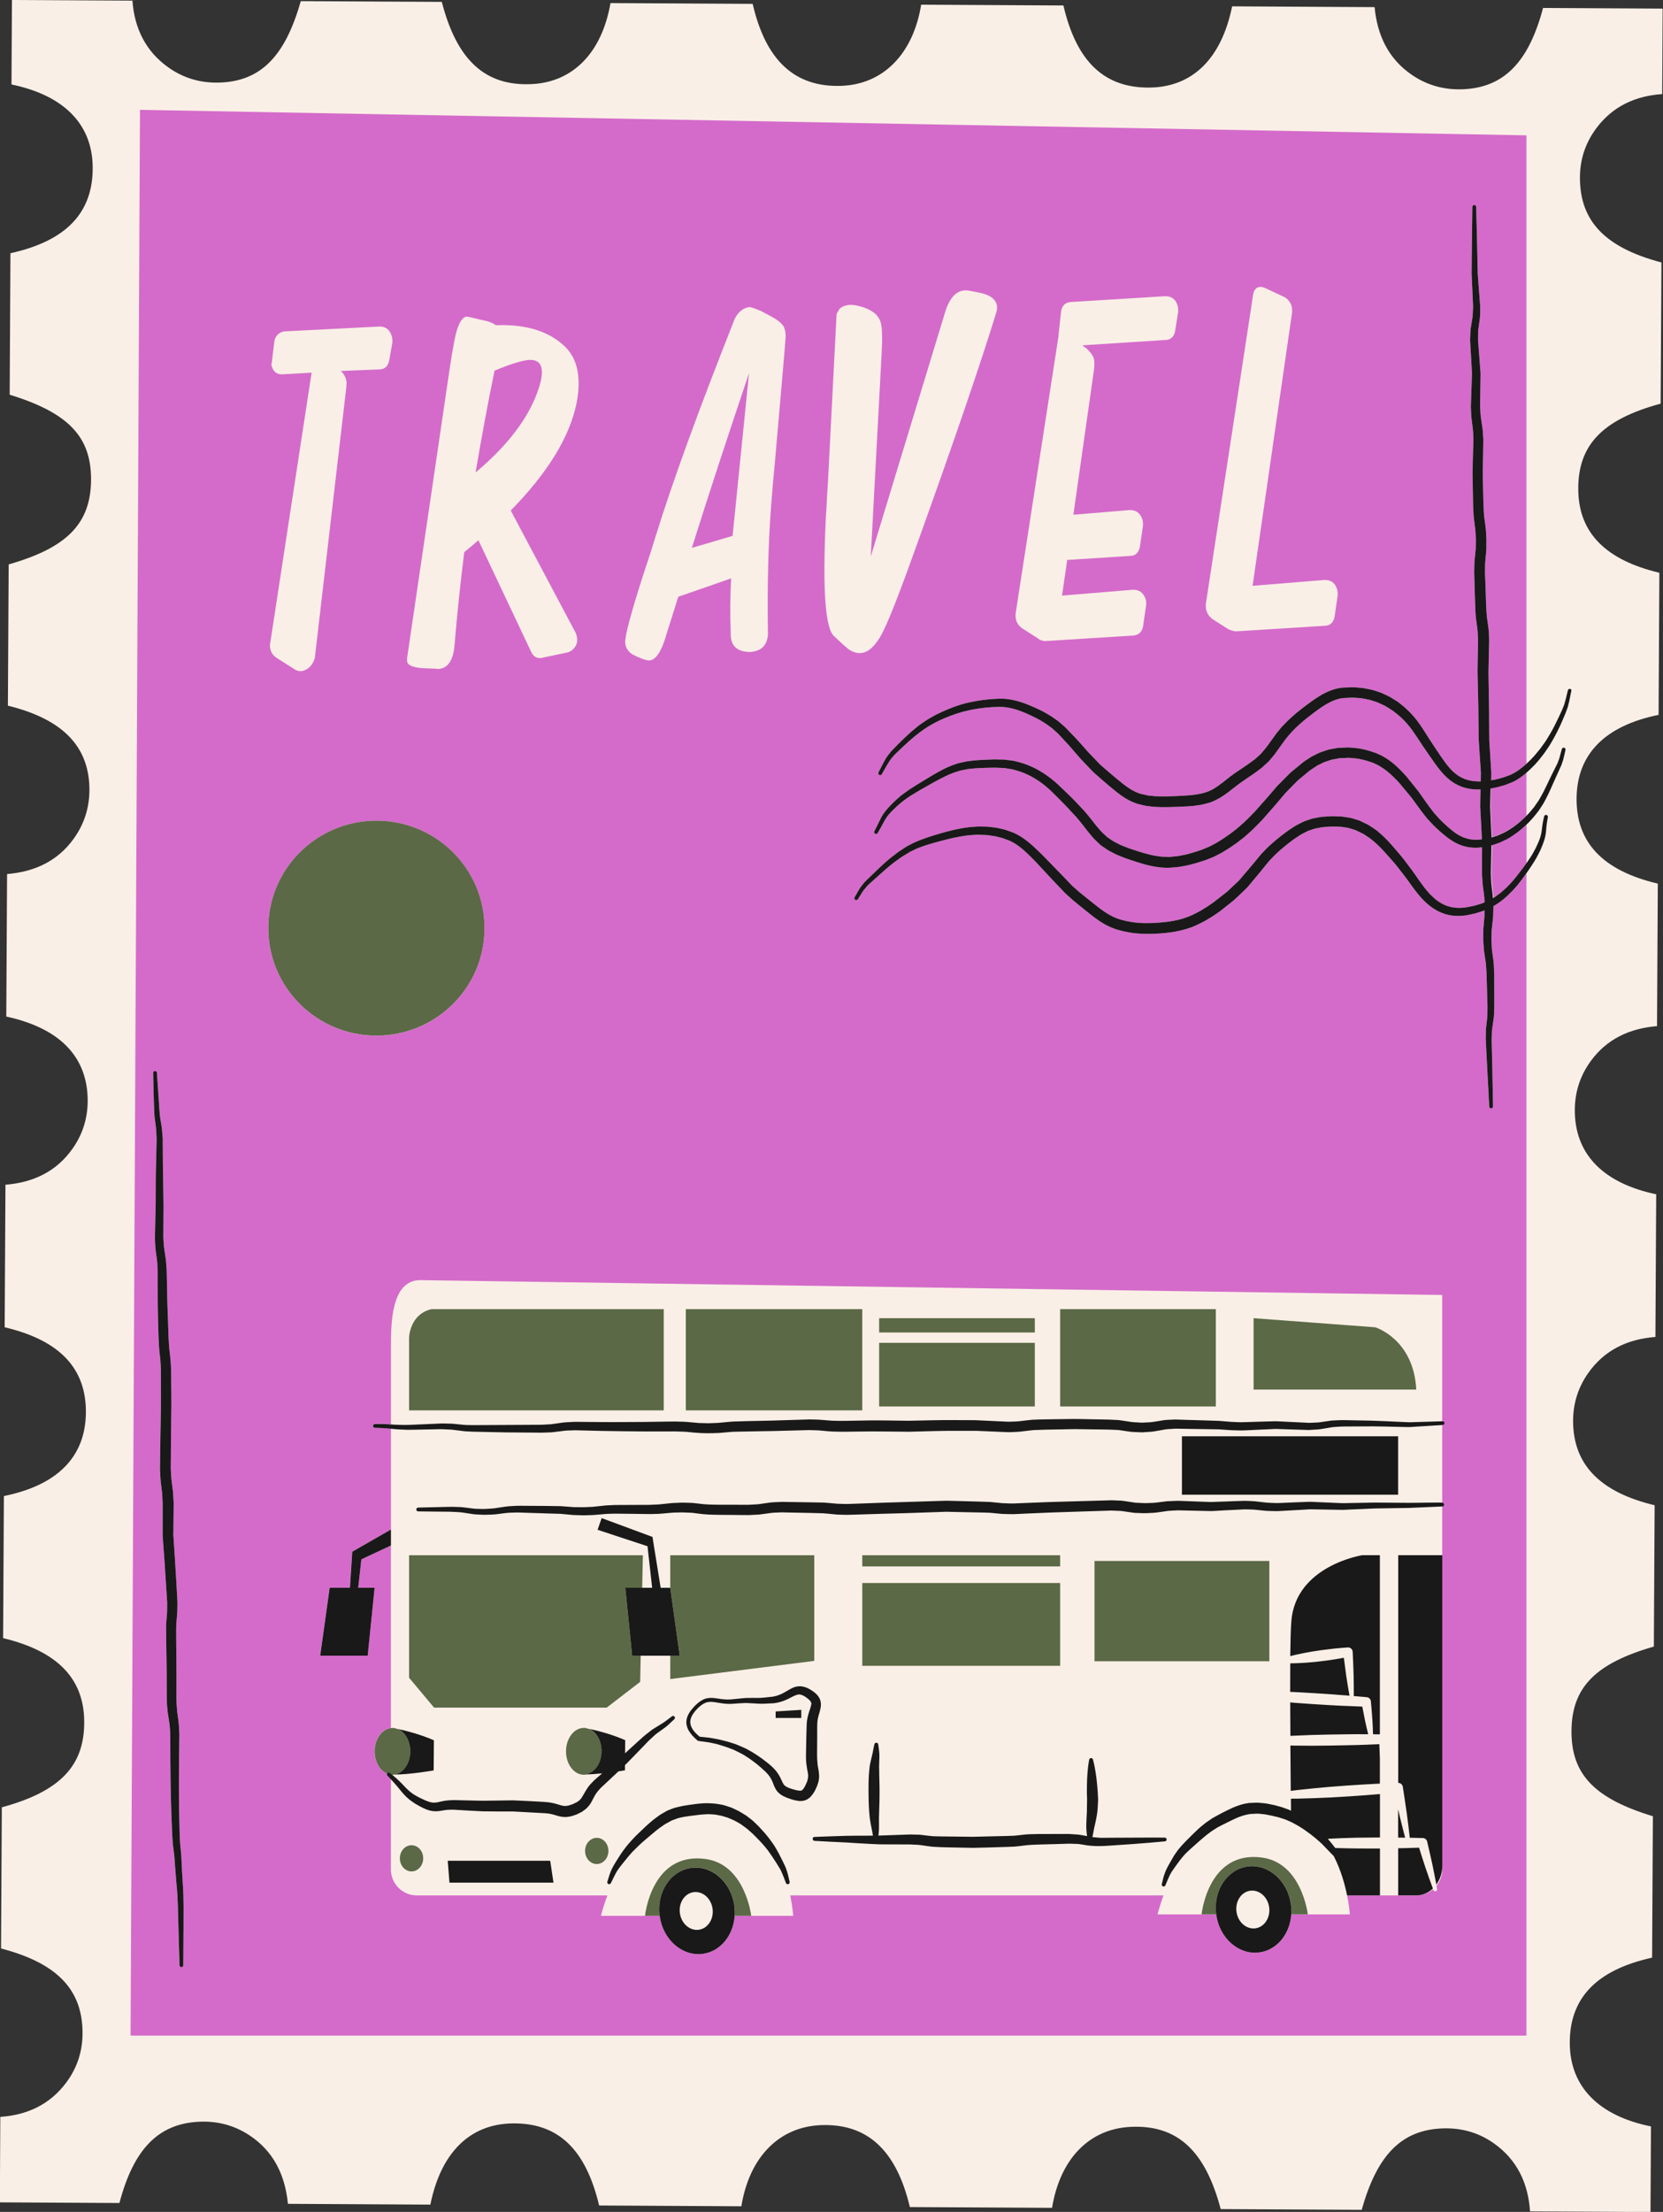
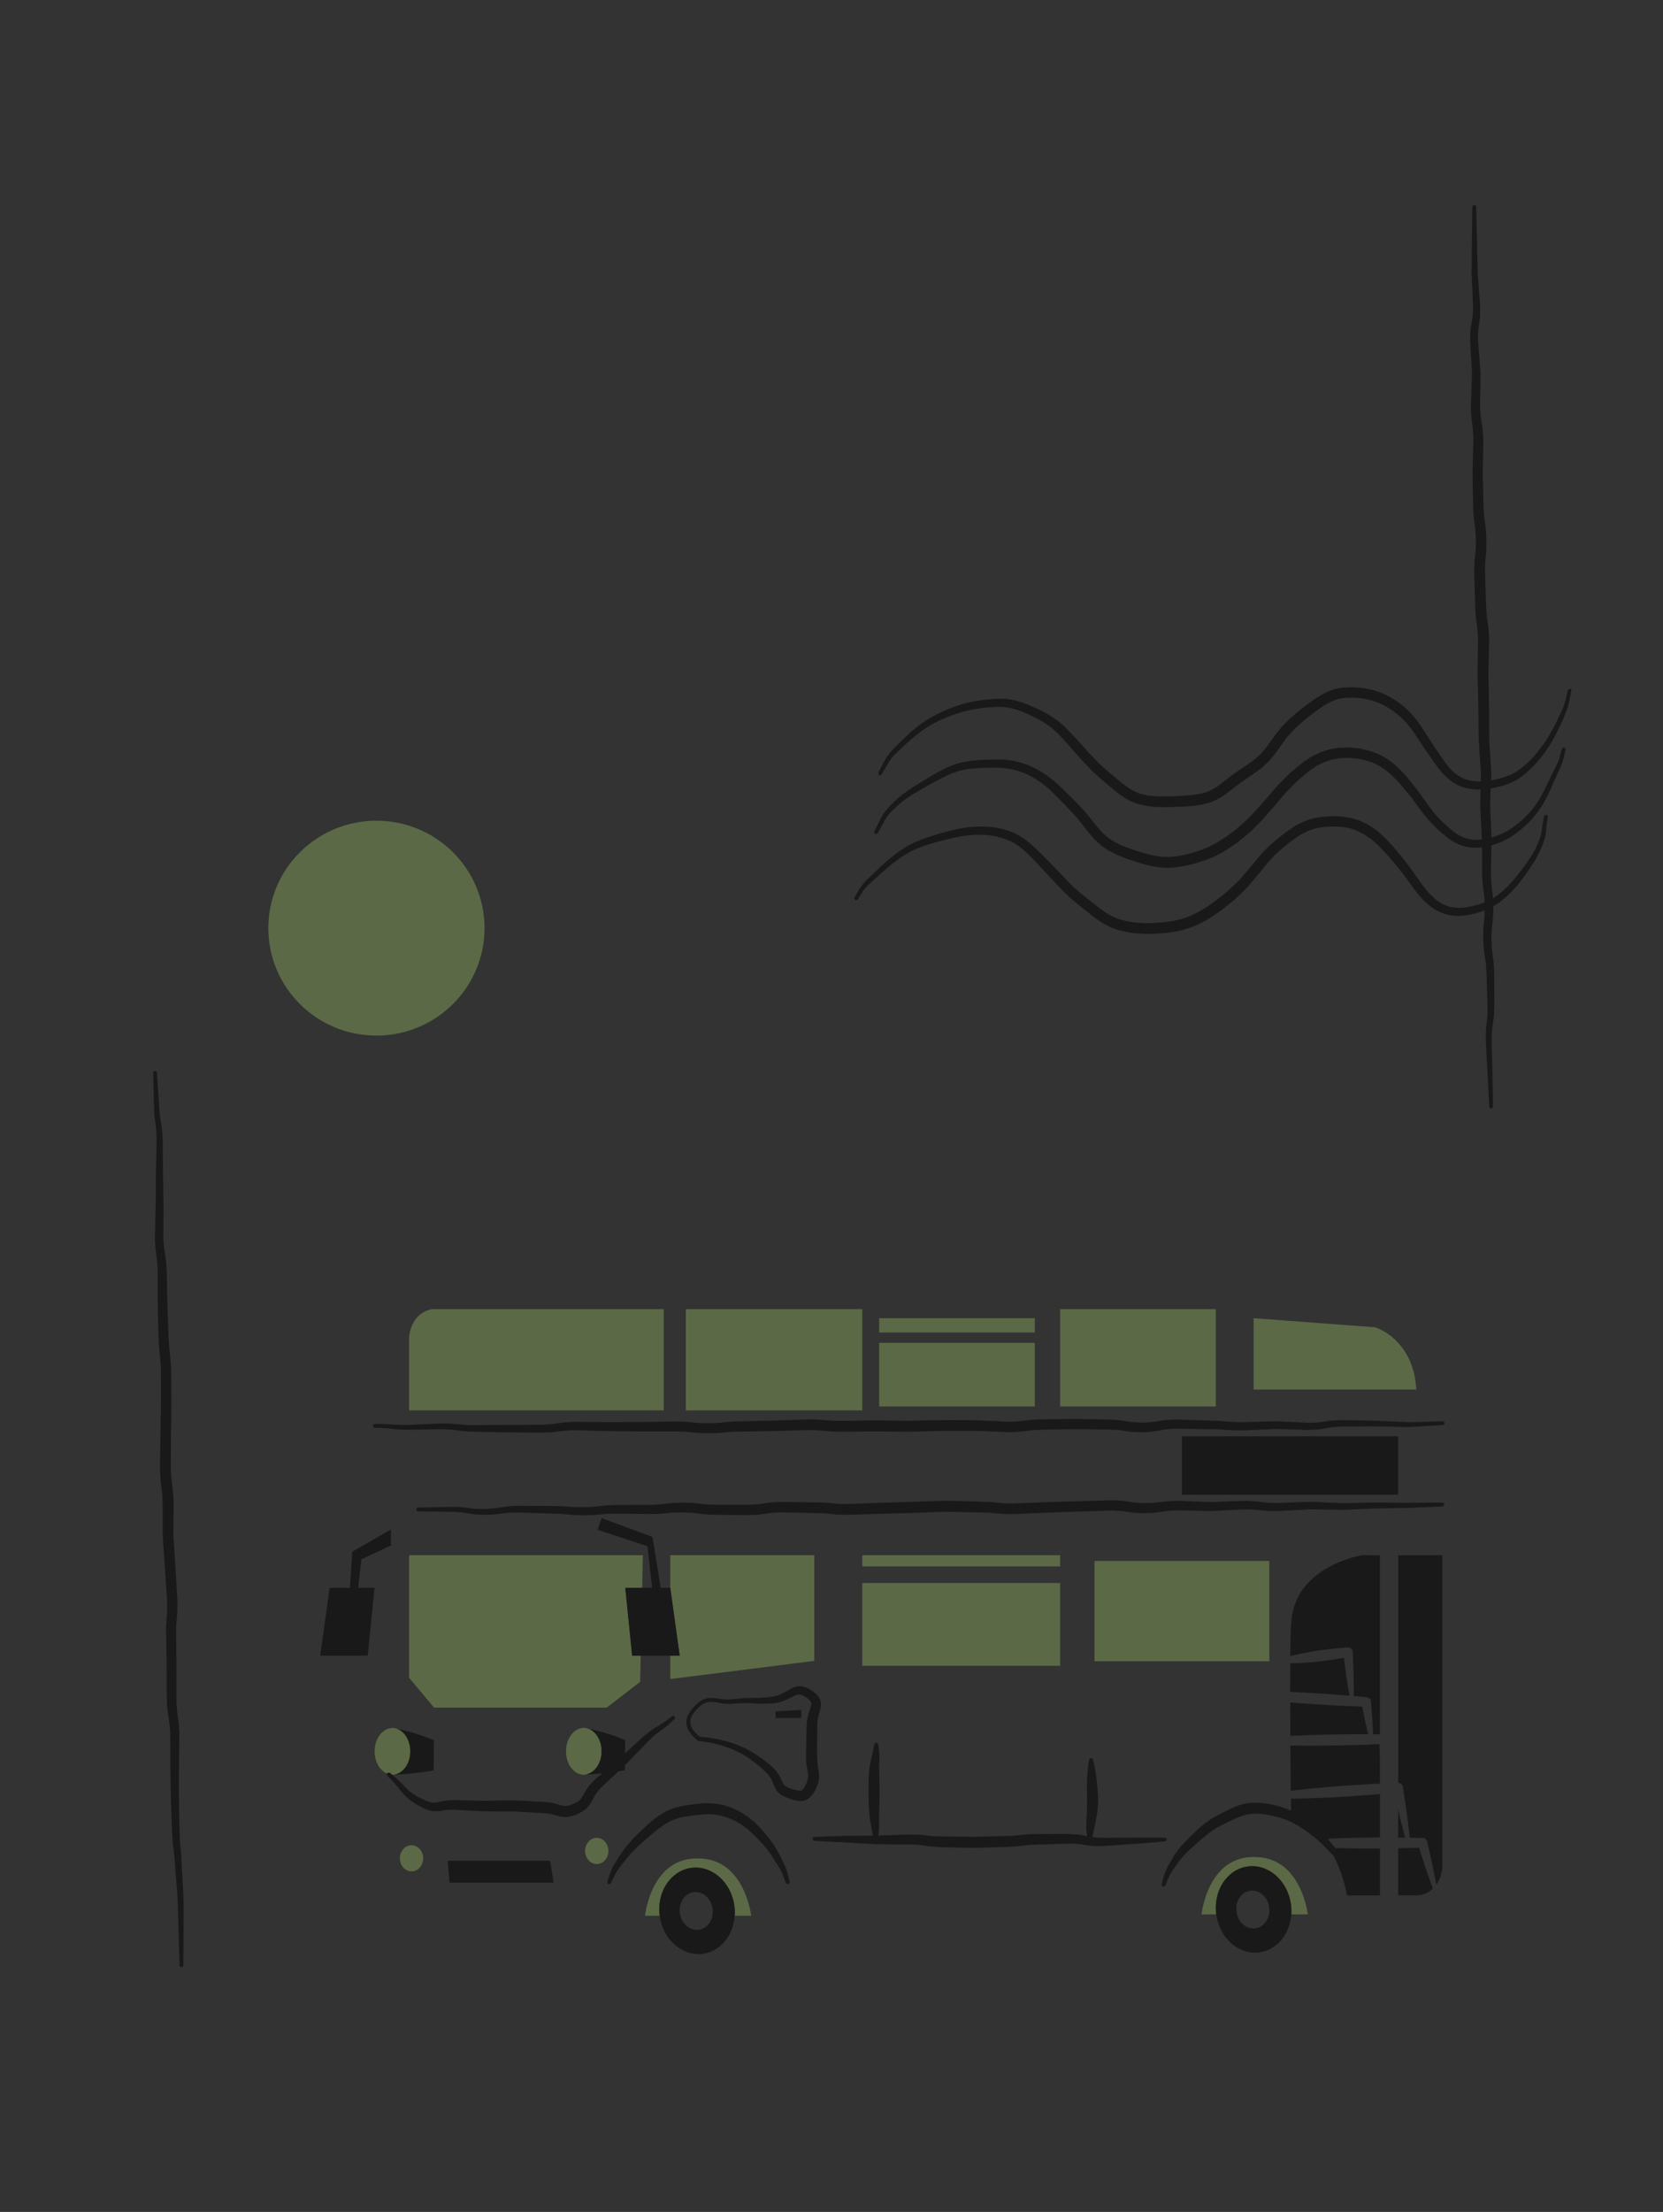
<svg xmlns="http://www.w3.org/2000/svg" fill="#000000" height="481.3" preserveAspectRatio="xMidYMid meet" version="1" viewBox="-0.0 0.0 362.0 481.3" width="362" zoomAndPan="magnify">
  <rect x="-0.0" y="0.0" width="362.0" height="481.3" fill="#333333" stroke="none" />
  <g>
    <g id="change1_1">
-       <path d="M347.48,27.91c-2.4,3.22-3.59,6.86-3.56,10.91c0.06,9.37,5.54,15.06,17.74,18.29 c-0.05,10.23-0.11,20.49-0.17,30.72c-12.84,3.49-18.13,9.13-17.93,19c0.19,9.13,5.97,15.02,17.65,17.8 c-0.06,10.28-0.11,20.61-0.17,30.92c-11.66,2.36-17.75,8.55-17.85,18.08c-0.11,9.67,5.67,15.8,17.68,18.64 c-0.06,10.21-0.11,20.46-0.17,31.01c-5.86,0.47-10.91,2.74-14.47,7.66c-2.49,3.44-3.59,7.31-3.41,11.56 c0.39,8.99,6.44,14.99,17.7,17.37c-0.05,10.23-0.11,20.49-0.17,31.04c-6.03,0.46-11.13,2.84-14.68,7.93 c-2.36,3.38-3.41,7.17-3.22,11.32c0.41,8.9,6.19,14.61,17.73,17.37c-0.05,10.24-0.11,20.51-0.17,30.75 c-12.77,3.67-17.88,8.93-17.93,18.38c-0.05,9.4,4.98,14.67,17.72,18.54c-0.06,10.26-0.11,20.53-0.17,30.77 c-12.14,2.68-18.01,8.84-17.92,18.7c0.08,9.36,6.27,15.72,17.67,18.02c-0.03,6.02-0.06,12.07-0.1,18.63 c-4.31-0.02-8.66-0.05-13.01-0.07c-4.29-0.02-8.59-0.05-13.21-0.07c-0.41-6.15-2.83-11.24-7.88-14.81 c-3.28-2.32-6.97-3.37-11.01-3.25c-8.95,0.26-14.37,5.62-17.75,17.72c-10.21-0.05-20.47-0.11-30.7-0.16 c-3.38-12.79-9.5-18.37-19.58-17.89c-9,0.42-15.37,6.91-17.13,17.62c-10.3-0.05-20.63-0.11-30.95-0.17 c-2.95-12.38-9.23-18.17-19.26-17.83c-9.12,0.31-15.68,6.89-17.42,17.66c-10.3-0.05-20.64-0.11-30.96-0.17 c-2.95-12.37-9.01-18.05-18.98-17.86c-9.2,0.18-15.47,6.37-17.76,17.67c-10.21-0.05-20.47-0.11-31-0.17 c-0.61-6.15-3.05-11.43-8.45-14.96c-3.28-2.14-6.89-3.08-10.81-2.91c-8.87,0.39-14.3,5.85-17.42,17.69 c-8.6-0.05-17.24-0.09-26.03-0.14c0.03-6.22,0.07-12.28,0.1-18.6c5.84-0.4,10.78-2.68,14.34-7.45c2.47-3.31,3.64-7.05,3.56-11.21 c-0.18-9.19-5.69-14.84-17.74-17.98c0.05-10.23,0.11-20.49,0.17-30.72c12.82-3.49,18.13-9.15,17.93-19 c-0.18-9.13-5.97-15.02-17.65-17.81c0.06-10.28,0.11-20.6,0.17-30.92c11.67-2.36,17.74-8.54,17.85-18.08 c0.11-9.67-5.68-15.82-17.68-18.64c0.05-10.21,0.11-20.46,0.17-31.02c5.99-0.47,11.09-2.83,14.64-7.9 c2.37-3.38,3.42-7.17,3.24-11.31c-0.4-9-6.39-14.93-17.7-17.38c0.06-10.23,0.11-20.48,0.17-31.01c5.92-0.49,10.97-2.76,14.52-7.71 c2.41-3.36,3.52-7.12,3.4-11.26c-0.27-9.01-6.02-14.79-17.74-17.67c0.05-10.24,0.11-20.5,0.17-30.74 c12.73-3.62,17.88-8.92,17.93-18.39c0.05-9.39-4.93-14.6-17.71-18.53C2.16,75.61,2.21,65.34,2.27,55.1 c12.15-2.67,17.99-8.82,17.91-18.72C20.1,27.06,13.96,20.76,2.5,18.38C2.53,12.36,2.56,6.3,2.6,0c8.63,0.05,17.27,0.09,26.23,0.14 c0.42,5.92,2.82,11.02,7.89,14.58c3.29,2.31,6.97,3.37,11.01,3.25c8.94-0.27,14.31-5.59,17.74-17.72 C75.68,0.3,85.93,0.35,96.17,0.41c3.29,12.74,9.48,18.38,19.58,17.89c8.98-0.43,15.27-6.83,17.14-17.63 c10.29,0.06,20.63,0.11,30.95,0.17c2.84,12.33,9.17,18.18,19.26,17.84c9.12-0.31,15.66-6.88,17.42-17.66 c10.31,0.05,20.65,0.11,30.96,0.17c2.87,12.32,9,18.06,18.97,17.86c9.21-0.19,15.45-6.36,17.76-17.67 c10.21,0.05,20.47,0.11,31.01,0.17c0.57,6.05,2.96,11.26,8.2,14.8c3.33,2.25,7.03,3.24,11.06,3.07 c8.86-0.38,14.28-5.85,17.41-17.69c8.6,0.05,17.24,0.09,26.03,0.14c-0.03,6.22-0.07,12.28-0.1,18.6 C355.98,20.87,351.04,23.13,347.48,27.91z" fill="#faefe6" />
-     </g>
+       </g>
    <g id="change2_1">
-       <path d="M116.48,86.62c-2.29,5.45-6.6,10.85-12.95,16.18c1.29-7.7,2.67-15.08,4.12-22.15 c3.42-1.42,5.92-2.2,7.53-2.34C118.39,78.18,118.83,80.95,116.48,86.62z M159.47,116.61l3.58-35.42 c-4.77,14.13-8.92,26.81-12.45,38.03L159.47,116.61z M327.94,170.63c-0.52,0.2-1.06,0.31-1.61,0.47c-0.56,0.17-1.07,0.24-1.61,0.35 c-0.06,0.01-0.11,0.02-0.16,0.03c-0.03,0.98-0.05,1.97-0.08,2.95c-0.01,0.35-0.03,0.75-0.02,1.04l0.05,1.09 c0.03,0.72,0.07,1.44,0.1,2.16c0.05,1.16,0.11,2.28,0.15,3.43c0.46-0.15,0.92-0.3,1.38-0.45c0.45-0.2,0.9-0.4,1.33-0.6 c1.7-0.87,3.23-2.07,4.46-3.24c0.12-0.12,0.23-0.24,0.34-0.35v-9.38c-0.82,0.7-1.72,1.35-2.81,1.89 C328.96,170.22,328.46,170.42,327.94,170.63z M329.53,193.5c1.09-1.15,1.94-2.36,2.74-3.47v252.9H28.42l0.19-38.79L30.47,23.9 l301.8,5.55V166.2c-1.01,0.92-2.18,1.82-3.47,2.4c-0.45,0.17-0.91,0.33-1.38,0.51c-0.47,0.16-0.96,0.26-1.45,0.4 c-0.42,0.13-0.9,0.2-1.38,0.28l0.02-0.83l0.01-0.56l0-0.14l0-0.12l0-0.07l-0.02-0.28c-0.05-0.75-0.09-1.5-0.14-2.26 c-0.09-1.5-0.18-3-0.28-4.51c-0.01-1.49-0.02-2.98-0.03-4.47c-0.01-1.5-0.01-3.06-0.05-4.58c-0.03-1.52-0.06-3.05-0.08-4.58 c-0.04-1.53,0.05-3.03,0.06-4.54l0.05-2.3l0.03-1.15c0.01-0.48-0.04-0.82-0.05-1.24l-0.07-1.2l-0.16-1.18 c-0.09-0.8-0.23-1.39-0.27-2.18c-0.04-0.74-0.11-1.57-0.12-2.24l-0.08-2.29c-0.05-1.51-0.11-3.02-0.16-4.52 c0.02-0.72,0-1.44,0.04-2.16c0.07-0.75,0.14-1.51,0.21-2.26c0.05-0.41,0.05-0.78,0.05-1.15l0.01-1.12c0.01-0.83-0.07-1.56-0.1-2.34 c-0.05-0.75-0.19-1.56-0.27-2.24l-0.14-1.02l-0.06-1.09l-0.06-1.05l-0.03-1.09c-0.02-0.72-0.04-1.44-0.05-2.16 c-0.03-1.43-0.09-2.86-0.09-4.26c0.03-1.39,0.06-2.78,0.09-4.14c0.01-0.69,0.02-1.38,0.03-2.06l0.01-0.51l0-0.13l0-0.11l0-0.07 l-0.02-0.26l-0.07-1.05c-0.03-0.7-0.13-1.39-0.24-2.07c-0.09-0.68-0.2-1.23-0.26-1.88c-0.04-0.64-0.08-1.28-0.12-1.92 c0.01-0.64,0.02-1.28,0.03-1.91c0.02-1.27,0.04-2.52,0.06-3.75l0.01-0.92l0.01-0.46c0.01-0.24-0.02-0.33-0.03-0.5 c-0.05-0.61-0.09-1.22-0.14-1.82c-0.09-1.2-0.18-2.37-0.27-3.52c-0.04-0.55-0.1-1.18-0.12-1.65c0.01-0.54,0.02-1.07,0.03-1.59 c-0.01-0.53,0.12-1.04,0.17-1.55c0.08-0.56,0.15-1.12,0.23-1.67c0.04-0.54,0.03-1.04,0.04-1.56c0-0.27,0.01-0.54,0.01-0.81 c-0.02-0.25-0.04-0.5-0.06-0.75c-0.07-1-0.15-1.96-0.22-2.9c-0.07-0.93-0.14-1.83-0.2-2.7c-0.02-0.22-0.03-0.43-0.05-0.65 l-0.01-0.16c0-0.02-0.01-0.08,0-0.05l0-0.08l-0.01-0.32c-0.01-0.42-0.02-0.83-0.03-1.23c-0.03-1.61-0.06-3.09-0.09-4.43 c-0.13-5.36-0.21-8.42-0.21-8.42c-0.01-0.22-0.18-0.4-0.41-0.4c-0.23,0-0.41,0.18-0.42,0.41c0,0-0.04,3.06-0.11,8.42 c-0.01,1.34-0.03,2.83-0.04,4.44c0,0.41-0.01,0.82-0.01,1.24l0,0.32l0,0.08l0,0.11l0.01,0.16c0.01,0.21,0.02,0.43,0.03,0.65 c0.04,0.87,0.08,1.77,0.12,2.7c0.04,0.92,0.08,1.88,0.13,2.86c0.01,0.25,0.02,0.49,0.03,0.74c-0.01,0.24-0.02,0.47-0.03,0.71 c-0.03,0.5-0.03,1.04-0.09,1.54c-0.08,0.49-0.16,0.98-0.24,1.48c-0.07,0.55-0.22,1.11-0.22,1.68c-0.02,0.57-0.05,1.16-0.07,1.74 c0.01,0.65,0.06,1.15,0.09,1.75c0.07,1.14,0.14,2.31,0.2,3.49c0.03,0.59,0.07,1.18,0.1,1.78c0,0.13,0.03,0.34,0.02,0.41l-0.02,0.46 l-0.03,0.92c-0.04,1.24-0.09,2.51-0.13,3.79c-0.02,0.65-0.04,1.3-0.07,1.96c0.03,0.66,0.06,1.33,0.09,2 c0.04,0.66,0.17,1.41,0.24,2.06c0.08,0.64,0.17,1.28,0.18,1.93l0.05,0.97l0.01,0.24l0,0.06c0,0.03,0-0.05,0,0.01l0,0.13l-0.02,0.51 c-0.02,0.68-0.05,1.37-0.07,2.06c-0.04,1.4-0.07,2.81-0.11,4.23c0,1.42,0.05,2.83,0.07,4.27c0.01,0.72,0.03,1.44,0.04,2.16 l0.02,1.09l0.06,1.13l0.06,1.09l0.14,1.16l0.14,1.09c0.04,0.35,0.1,0.7,0.11,1.06c0.02,0.69,0.1,1.45,0.08,2.1l-0.02,1.12 c0,0.38-0.01,0.75-0.06,1.08c-0.07,0.74-0.14,1.47-0.22,2.21c-0.05,0.78-0.04,1.57-0.06,2.35c0.04,1.51,0.09,3.03,0.13,4.55 l0.07,2.27c0.02,0.85,0.08,1.55,0.11,2.33c0.03,0.73,0.2,1.65,0.28,2.37l0.14,1.09l0.06,1.09c0.01,0.35,0.05,0.77,0.05,1.05 l-0.02,1.15l-0.04,2.3c-0.01,1.55-0.09,3.11-0.03,4.64c0.04,1.53,0.07,3.06,0.11,4.58c0.05,1.53,0.05,3.02,0.07,4.55 c0.02,1.54,0.04,3.07,0.06,4.6c0.1,1.5,0.2,2.99,0.3,4.48c0.05,0.74,0.1,1.47,0.15,2.2l0.02,0.27l0,0.07c0-0.08,0,0.02,0,0.02 l0,0.14l-0.01,0.56l-0.02,1.11c0,0.02,0,0.03,0,0.05c-1.94,0.07-3.87-0.36-5.51-1.69c-0.79-0.62-1.59-1.54-2.29-2.5 c-0.71-0.97-1.4-2.03-2.13-3.1c-0.72-1.08-1.39-2.11-2.1-3.25c-0.71-1.12-1.53-2.36-2.37-3.36c-0.94-1.13-1.96-2.1-3.12-3 c-0.27-0.24-0.58-0.45-0.91-0.65l-0.97-0.61c-0.33-0.22-0.64-0.36-0.96-0.51l-0.95-0.45l-0.24-0.11l-0.06-0.03 c0.04,0.01-0.12-0.05-0.13-0.05l-0.13-0.04l-0.53-0.18l-1.07-0.35c-0.74-0.16-1.47-0.32-2.23-0.45c-0.77-0.06-1.58-0.15-2.33-0.16 l-1.08,0.05l-0.54,0.02l-0.27,0.01l-0.14,0.01c-0.01,0-0.18,0.02-0.14,0.01l-0.08,0.01c-1.63,0.19-3.16,0.83-4.5,1.61 c-0.67,0.39-1.3,0.82-1.93,1.26c-0.59,0.42-1.2,0.88-1.8,1.33c-0.6,0.44-1.18,0.94-1.77,1.41c-0.58,0.5-1.17,1.04-1.73,1.56 l-0.78,0.8l-0.39,0.4c-0.19,0.18-0.27,0.31-0.41,0.47c-0.5,0.61-1.01,1.22-1.43,1.84l-1.28,1.77c-0.38,0.57-0.91,1.14-1.38,1.71 l-0.18,0.21l-0.04,0.05c0,0,0,0.01-0.01,0.01l-0.09,0.08l-0.38,0.34l-0.76,0.69c-0.58,0.42-1.13,0.84-1.74,1.26l-1.86,1.25 l-0.93,0.63c-0.35,0.25-0.64,0.47-0.95,0.71c-1.2,0.94-2.3,1.87-3.47,2.56c-2.25,1.38-5.14,1.46-8.07,1.62 c-1.46,0.06-2.89,0.11-4.28,0.05c-0.7-0.01-1.31-0.13-1.97-0.17l-1.05-0.24l-0.53-0.12l-0.1-0.02c-0.01,0-0.02-0.01-0.02-0.01 l-0.06-0.02l-0.22-0.08c-1.2-0.42-2.31-1.13-3.39-1.97c-1.05-0.84-2.23-1.8-3.21-2.66c-0.51-0.44-1.02-0.88-1.53-1.32 c-0.51-0.44-0.97-0.98-1.45-1.46c-0.47-0.48-0.93-0.96-1.39-1.44c-0.46-0.52-0.91-1.03-1.36-1.54c-0.46-0.51-0.9-1.02-1.36-1.51 c-0.46-0.48-0.92-0.96-1.38-1.43l-0.68-0.71l-0.34-0.35c-0.17-0.16-0.27-0.24-0.41-0.36l-0.78-0.67l-0.39-0.33l-0.42-0.29 c-1.07-0.79-2.28-1.5-3.41-2.05c-0.58-0.27-1.08-0.53-1.72-0.79c-0.57-0.24-1.15-0.48-1.74-0.7c-1.19-0.43-2.4-0.76-3.67-0.91 c-0.32-0.03-0.66-0.08-0.95-0.08c-0.29,0-0.58-0.01-0.86-0.01c-0.6,0.03-1.19,0.07-1.78,0.1c-2.28,0.19-4.51,0.58-6.49,1.16 c-2.01,0.62-3.83,1.4-5.52,2.25c-0.4,0.22-0.79,0.44-1.18,0.66c-0.2,0.11-0.37,0.2-0.59,0.34c-0.19,0.12-0.37,0.25-0.55,0.37 c-0.36,0.25-0.72,0.49-1.07,0.72c-0.35,0.24-0.65,0.52-0.97,0.77c-0.64,0.49-1.21,1.01-1.75,1.51c-0.55,0.49-1.03,0.98-1.5,1.43 c-0.48,0.46-0.91,0.92-1.32,1.33c-0.41,0.43-0.81,0.79-1.13,1.24c-0.71,0.81-1.1,1.62-1.44,2.25c-0.65,1.24-0.99,1.91-0.99,1.91 c-0.1,0.19-0.03,0.44,0.16,0.55c0.2,0.11,0.45,0.05,0.56-0.15c0,0,0.37-0.65,1.07-1.86c0.36-0.59,0.75-1.33,1.42-2.03 c0.29-0.38,0.72-0.73,1.12-1.13c0.42-0.4,0.85-0.83,1.33-1.26c1.93-1.79,4.24-3.81,7.5-5.37c1.59-0.74,3.36-1.44,5.28-1.96 c1.95-0.52,3.98-0.84,6.17-0.98c0.53-0.02,1.07-0.04,1.62-0.07c0.29,0.01,0.57,0.02,0.86,0.03c0.29,0.01,0.52,0.06,0.78,0.08 c1.05,0.15,2.14,0.45,3.22,0.87c0.54,0.2,1.08,0.44,1.64,0.69c0.49,0.21,1.09,0.53,1.64,0.79c1.1,0.57,2.07,1.17,3.05,1.92 l0.37,0.27l0.34,0.31l0.68,0.61l0.32,0.29l0.33,0.36l0.67,0.72c0.45,0.48,0.9,0.97,1.35,1.46c0.45,0.49,0.87,1,1.3,1.5 c0.44,0.5,0.88,1.01,1.32,1.51c0.48,0.51,0.97,1.01,1.45,1.52c0.49,0.49,0.92,1.01,1.46,1.49c0.54,0.48,1.09,0.95,1.63,1.43 c1.12,0.99,2.13,1.82,3.3,2.76c1.16,0.91,2.48,1.79,4.01,2.34l0.28,0.1l0.07,0.03c0.06,0.02-0.03,0,0.14,0.04l0.13,0.03l0.53,0.13 l1.06,0.25c0.78,0.09,1.62,0.23,2.37,0.25c1.52,0.08,3.02,0.03,4.51-0.02c0.73-0.03,1.47-0.06,2.24-0.11 c0.38-0.03,0.76-0.04,1.14-0.08l1.16-0.16c0.77-0.06,1.57-0.34,2.35-0.52l0.15-0.04c0.01,0,0.16-0.05,0.13-0.04l0.06-0.03l0.26-0.1 l0.52-0.21c0.37-0.18,0.79-0.39,1.15-0.59c1.41-0.82,2.6-1.82,3.75-2.71l0.84-0.63l0.92-0.64l1.85-1.26 c0.62-0.42,1.26-0.92,1.88-1.38l0.9-0.82l0.45-0.41l0.11-0.1l0.13-0.15l0.18-0.21c0.48-0.58,0.97-1.11,1.43-1.78l1.33-1.86 c0.86-1.23,1.68-2.18,2.77-3.27c0.52-0.49,1.02-0.95,1.56-1.42c0.56-0.45,1.09-0.92,1.68-1.35c2.32-1.78,4.59-3.48,7.1-3.79 l0.06-0.01c0.08-0.01-0.05,0-0.01,0l0.14-0.01l0.27-0.01l0.54-0.03l1.08-0.05c0.68,0.01,1.3,0.1,1.94,0.13 c0.65,0.11,1.3,0.25,1.94,0.38l0.94,0.31l0.47,0.15l0.12,0.04c0.01,0,0.01,0,0,0l0.05,0.02l0.24,0.11l0.95,0.44 c0.32,0.15,0.64,0.29,0.89,0.47l0.79,0.5c0.27,0.16,0.53,0.33,0.78,0.54c1.03,0.77,2.01,1.67,2.81,2.6 c0.92,1.05,1.57,2.04,2.3,3.13c0.7,1.09,1.46,2.22,2.19,3.27c1.49,2.06,2.78,4.28,4.97,5.98l0.75,0.51l0.91,0.5 c0.3,0.12,0.61,0.25,0.91,0.37c0.31,0.11,0.62,0.18,0.93,0.27c1.02,0.24,2.04,0.3,3.02,0.26c-0.02,0.9-0.04,1.8-0.06,2.69 c0,0.38-0.02,0.71-0.01,1.14l0.06,1.09c0.04,0.72,0.08,1.44,0.12,2.16c0.06,1.27,0.15,2.56,0.19,3.78c-0.06,0-0.12,0.01-0.16,0.02 c-0.25,0.02-0.51,0.05-0.76,0.07c-1.02,0.04-2.03-0.11-3-0.48c-0.24-0.08-0.48-0.19-0.71-0.32c-0.24-0.11-0.47-0.24-0.68-0.38 c-0.4-0.23-0.98-0.67-1.36-0.99c-0.9-0.74-1.77-1.54-2.6-2.39c-0.39-0.44-0.78-0.87-1.18-1.32c-0.38-0.5-0.76-1.01-1.15-1.51 c-0.74-1.05-1.5-2.11-2.26-3.19c-0.82-1.02-1.65-2.05-2.49-3.1c-0.28-0.33-0.48-0.53-0.72-0.8l-0.72-0.75 c-0.5-0.5-1.02-0.98-1.58-1.45c-0.57-0.46-1.17-0.88-1.82-1.27c-0.33-0.18-0.7-0.4-1.02-0.54l-0.47-0.21l-0.24-0.11 c-0.17-0.07-0.2-0.07-0.3-0.11c-1.39-0.5-2.81-0.91-4.37-1.05l-1.17-0.1c-0.4-0.04-0.72,0.01-1.09,0.01l-1.07,0.04l-0.27,0.01 c-0.17,0.01-0.09,0.01-0.14,0.02l-0.07,0.01l-0.14,0.02l-0.57,0.1l-1.15,0.21c-0.37,0.1-0.74,0.24-1.11,0.36 c-0.37,0.14-0.75,0.22-1.1,0.4l-1.08,0.53l-0.54,0.27l-0.46,0.3l-0.91,0.59l-0.28,0.19l-0.22,0.18l-0.44,0.36l-0.89,0.73 l-0.89,0.73c-0.3,0.24-0.6,0.49-0.84,0.75l-1.55,1.56l-0.78,0.78l-0.14,0.14l-0.09,0.1l-0.18,0.21l-0.36,0.42l-1.44,1.68 c-0.97,1.1-1.94,2.2-2.92,3.3c-1.01,1.04-2.05,2.1-3.11,3c-0.27,0.23-0.52,0.46-0.8,0.69l-0.88,0.68l-0.44,0.34 c-0.08,0.07-0.28,0.2-0.41,0.29l-0.89,0.62c-0.59,0.4-1.2,0.77-1.8,1.14l-0.89,0.47c-0.29,0.16-0.58,0.32-0.94,0.46l-1.02,0.42 l-0.26,0.1l-0.06,0.03c-0.01,0-0.01,0-0.01,0.01l-0.12,0.04l-0.51,0.17c-0.69,0.24-1.37,0.44-2.05,0.62 c-0.69,0.22-1.34,0.31-2,0.45c-0.31,0.08-0.69,0.11-1.05,0.15l-1.09,0.11l-0.14,0.01l-0.07,0.01c0,0,0,0,0,0c0,0,0,0,0,0 l-0.25-0.01l-0.5-0.02l-1-0.03c-0.67-0.08-1.34-0.2-2.01-0.32c-0.67-0.18-1.32-0.32-2.01-0.53c-0.7-0.21-1.37-0.41-2.03-0.64 c-0.67-0.21-1.33-0.44-1.95-0.7c-0.31-0.13-0.64-0.24-0.94-0.38l-0.84-0.43c-0.56-0.23-1.15-0.68-1.73-1.07l-0.22-0.15l-0.09-0.06 c0,0,0,0,0,0l-0.04-0.04l-0.35-0.33l-0.7-0.65c-0.46-0.46-0.87-1-1.3-1.48c-0.43-0.55-0.86-1.09-1.28-1.63 c-0.45-0.54-0.83-1.04-1.33-1.59c-0.47-0.5-0.94-1-1.41-1.5c-0.93-1.01-1.89-1.92-2.83-2.83c-0.92-0.89-1.91-1.85-2.96-2.66 c-2.13-1.68-4.44-2.89-6.9-3.56c-0.62-0.15-1.21-0.34-1.86-0.39c-0.32-0.04-0.63-0.08-0.94-0.12l-0.47-0.06l-0.44-0.01 c-0.6-0.01-1.18-0.02-1.77-0.03c-0.57,0.02-1.13,0.04-1.69,0.06c-1.13,0.07-2.21,0.09-3.35,0.25c-0.56,0.07-1.12,0.13-1.61,0.26 c-0.25,0.06-0.51,0.11-0.76,0.17l-0.37,0.08c-0.22,0.05-0.28,0.09-0.42,0.14c-2.04,0.64-3.77,1.64-5.35,2.56 c-1.54,0.95-3.01,1.79-4.33,2.66c-0.67,0.41-1.3,0.88-1.9,1.32c-0.63,0.42-1.09,0.9-1.59,1.32c-0.99,0.94-1.78,1.74-2.44,2.6 c-0.66,0.85-1.02,1.7-1.32,2.31c-0.29,0.61-0.53,1.09-0.7,1.41c-0.17,0.32-0.25,0.48-0.25,0.48c-0.1,0.19-0.03,0.44,0.16,0.55 c0.2,0.11,0.45,0.04,0.56-0.15c0,0,0.09-0.16,0.27-0.47c0.18-0.31,0.45-0.77,0.78-1.4c0.34-0.62,0.69-1.36,1.3-2.08 c0.6-0.72,1.47-1.55,2.39-2.36c1.01-0.87,2.1-1.64,3.44-2.42c1.31-0.81,2.81-1.61,4.37-2.5c1.57-0.85,3.23-1.73,5.09-2.25 c0.1-0.03,0.27-0.1,0.3-0.1l0.38-0.08c0.25-0.05,0.51-0.1,0.76-0.15c0.52-0.13,1.01-0.16,1.51-0.21c0.97-0.12,2.08-0.13,3.17-0.18 c0.55-0.01,1.11-0.02,1.68-0.03c0.55,0.02,1.11,0.04,1.67,0.06l0.43,0.02l0.4,0.06l0.8,0.13c0.53,0.05,1.08,0.23,1.62,0.38 c2.16,0.62,4.31,1.81,6.14,3.33c0.95,0.77,1.81,1.63,2.74,2.57c0.92,0.93,1.87,1.86,2.73,2.84c0.45,0.48,0.9,0.96,1.35,1.45 c0.4,0.45,0.85,1.03,1.27,1.55c0.41,0.54,0.83,1.07,1.25,1.61c0.48,0.55,0.91,1.12,1.43,1.65l0.82,0.78l0.41,0.39l0.05,0.05 c0,0.01,0.16,0.12,0.12,0.09l0.11,0.07l0.22,0.15c0.59,0.39,1.11,0.81,1.85,1.16l1.05,0.54c0.35,0.16,0.69,0.28,1.03,0.43 c0.69,0.29,1.38,0.53,2.07,0.76c2.71,0.89,5.65,1.9,8.94,1.68l1.09-0.1c0.36-0.03,0.72-0.06,1.12-0.15c0.77-0.15,1.59-0.28,2.3-0.5 c0.74-0.19,1.47-0.4,2.18-0.65l0.54-0.17l0.13-0.04l0.19-0.07l0.26-0.1l1.03-0.41c0.34-0.12,0.7-0.31,1.06-0.5l1.07-0.56 c0.67-0.4,1.33-0.8,1.96-1.22l0.94-0.65c0.17-0.12,0.28-0.19,0.49-0.35l0.44-0.34l0.88-0.68c0.29-0.24,0.59-0.51,0.88-0.76 c1.19-1.03,2.22-2.1,3.27-3.19c0.98-1.12,1.97-2.25,2.95-3.37l1.43-1.69l0.36-0.42l0.18-0.21l0.09-0.11 c0.02-0.03-0.04,0.04,0.01-0.01l0.05-0.05l0.77-0.79l1.54-1.57c0.25-0.28,0.52-0.49,0.79-0.71l0.8-0.66l0.8-0.66l0.4-0.33l0.2-0.16 c0,0,0.01-0.01,0.01,0l0.06-0.04l0.11-0.08l0.91-0.6l0.45-0.3l0.43-0.21l0.86-0.43c0.28-0.15,0.62-0.22,0.92-0.34 c0.31-0.1,0.62-0.22,0.94-0.31l0.97-0.18l0.48-0.09l0.12-0.02l0.06-0.01c-0.01,0,0.02,0,0.04-0.01l0.22-0.01l1.07-0.05 c0.34,0,0.73-0.06,1.04-0.02l0.94,0.09c1.26,0.1,2.56,0.46,3.78,0.89l0.19,0.06l0.24,0.11l0.48,0.21c0.32,0.14,0.54,0.29,0.81,0.43 c0.53,0.31,1.06,0.68,1.56,1.07c0.99,0.78,1.95,1.76,2.77,2.66c0.86,1.03,1.7,2.04,2.54,3.05c0.77,1.05,1.53,2.08,2.27,3.1 c0.39,0.5,0.78,1,1.17,1.49c0.45,0.49,0.9,0.97,1.34,1.45c0.92,0.91,1.85,1.74,2.82,2.5c0.13,0.1,0.21,0.18,0.39,0.3l0.36,0.26 c0.23,0.17,0.5,0.35,0.79,0.52c0.28,0.18,0.57,0.33,0.86,0.46c0.29,0.15,0.58,0.27,0.89,0.37c1.21,0.44,2.48,0.59,3.69,0.52 c0.29-0.02,0.57-0.06,0.85-0.09c0,0.98-0.01,1.96-0.01,2.93c0,0.7-0.01,1.39-0.01,2.08l0,0.52c0,0.24,0.02,0.36,0.02,0.55 l0.06,1.01c0.02,0.66,0.12,1.37,0.21,2.07c0.08,0.68,0.19,1.29,0.23,1.93c0.02,0.3,0.04,0.59,0.05,0.89 c-0.13,0.05-0.25,0.11-0.38,0.16c-0.45,0.2-0.94,0.29-1.41,0.45c-0.46,0.16-1.01,0.24-1.54,0.35c-0.26,0.05-0.51,0.1-0.77,0.15 c-0.25,0.02-0.51,0.05-0.76,0.08c-1.02,0.07-2.06-0.01-3.05-0.32c-0.24-0.09-0.49-0.17-0.73-0.27l-0.71-0.35l-0.66-0.4l-0.72-0.53 c-0.4-0.37-0.8-0.75-1.2-1.13c-0.39-0.43-0.75-0.89-1.14-1.34c-0.73-0.96-1.44-1.97-2.16-3.03c-0.73-1.05-1.57-2.1-2.37-3.18 c-0.82-1.06-1.71-2.02-2.57-3.05c-0.92-1.05-1.91-2.06-3.03-2.98c-0.26-0.25-0.58-0.45-0.9-0.67l-0.96-0.63 c-0.33-0.24-0.63-0.34-0.94-0.5l-0.94-0.45l-0.12-0.06l-0.06-0.03c0.05,0.02-0.13-0.06-0.14-0.06l-0.27-0.09l-0.55-0.17 c-0.37-0.11-0.73-0.24-1.1-0.32c-0.75-0.1-1.49-0.28-2.26-0.31l-1.15-0.04c-0.39-0.02-0.77-0.02-1.11,0.01l-1.07,0.07l-0.53,0.03 l-0.13,0.01c-0.14,0.02-0.12,0.02-0.19,0.03l-0.29,0.05c-0.76,0.16-1.56,0.22-2.29,0.53l-1.12,0.39c-0.36,0.16-0.72,0.36-1.08,0.54 c-0.76,0.36-1.33,0.77-1.94,1.17l-0.23,0.15l-0.11,0.08l-0.1,0.07l-0.06,0.04l-0.45,0.33l-0.89,0.67 c-0.58,0.47-1.17,0.93-1.75,1.43c-0.56,0.52-1.2,1.04-1.68,1.57l-0.77,0.79c-0.32,0.32-0.5,0.58-0.75,0.87l-1.42,1.72 c-0.96,1.13-1.92,2.26-2.88,3.39l-1.51,1.42c-0.52,0.48-0.99,0.99-1.61,1.44l-1.75,1.37l-0.44,0.34l-0.22,0.17 c0.06-0.05-0.01,0.01-0.01,0.01l-0.06,0.04l-0.11,0.08l-0.89,0.61c-0.59,0.42-1.21,0.76-1.81,1.14c-0.62,0.32-1.18,0.64-1.83,0.94 c-2.64,1.2-5.27,1.54-8.22,1.71c-0.69,0.05-1.39,0.02-2.09,0.04c-0.7,0-1.38-0.09-2.07-0.13c-0.67-0.11-1.29-0.18-1.98-0.33 l-1.05-0.27l-0.26-0.07l-0.07-0.02c0,0-0.01,0-0.03-0.01l-0.1-0.04l-0.46-0.16c-2.44-0.88-4.5-2.79-6.72-4.51 c-0.53-0.43-1.06-0.86-1.59-1.29c-0.49-0.43-0.97-0.86-1.45-1.29c-0.95-0.98-1.88-1.96-2.81-2.92c-0.93-0.96-1.86-1.91-2.77-2.85 l-0.68-0.7l-0.37-0.37l-0.35-0.34c-0.46-0.45-0.93-0.9-1.42-1.35c-0.98-0.89-1.98-1.72-3.2-2.42c-0.31-0.2-0.57-0.3-0.85-0.44 l-0.21-0.1l-0.05-0.03c-0.09-0.05-0.06-0.03-0.1-0.04l-0.11-0.04l-0.46-0.17c-0.61-0.22-1.21-0.46-1.83-0.58 c-0.62-0.14-1.22-0.31-1.86-0.36c-0.31-0.04-0.63-0.08-0.94-0.11l-0.47-0.05l-0.44-0.01c-0.6,0-1.1-0.03-1.77-0.02 c-0.59,0.05-1.17,0.09-1.75,0.14c-2.29,0.27-4.43,0.82-6.38,1.39c-1.95,0.56-3.82,1.17-5.57,1.95c-0.4,0.21-0.8,0.41-1.19,0.61 l-0.29,0.15c-0.17,0.09-0.21,0.13-0.32,0.19c-0.18,0.12-0.37,0.24-0.55,0.36c-0.36,0.24-0.72,0.47-1.06,0.7 c-0.33,0.25-0.66,0.5-0.98,0.74c-1.28,0.96-2.37,1.97-3.3,2.85c-0.96,0.92-1.77,1.68-2.51,2.41c-0.76,0.68-1.3,1.46-1.72,2.05 c-0.69,1.21-1.06,1.85-1.06,1.85l-0.01,0.01c-0.11,0.19-0.05,0.43,0.14,0.55c0.19,0.12,0.45,0.06,0.57-0.13c0,0,0.4-0.63,1.14-1.8 c0.42-0.52,0.87-1.15,1.65-1.8c0.75-0.67,1.61-1.44,2.57-2.3c0.98-0.88,2.04-1.79,3.29-2.67c0.31-0.22,0.63-0.45,0.96-0.68 c0.34-0.21,0.69-0.42,1.04-0.63c0.18-0.11,0.35-0.22,0.53-0.32c0.08-0.04,0.21-0.13,0.24-0.14l0.29-0.14 c0.39-0.19,0.8-0.38,1.2-0.58c1.59-0.63,3.4-1.17,5.36-1.67c1.96-0.52,3.98-1,6.12-1.21c0.53-0.03,1.07-0.07,1.62-0.1 c0.01,0,0.11-0.01,0.06,0l0.11,0l0.21,0.01l0.43,0.02c0.29,0.01,0.57,0.02,0.86,0.03l0.44,0.01l0.4,0.06l0.81,0.12 c0.54,0.05,1.08,0.22,1.63,0.35c0.56,0.11,1.08,0.34,1.61,0.54l0.4,0.15l0.1,0.04c0,0,0.02,0.01,0.03,0.01l0.04,0.02l0.21,0.1 c0.26,0.14,0.58,0.28,0.78,0.43c0.92,0.55,1.87,1.34,2.76,2.19c0.45,0.43,0.89,0.88,1.35,1.33l0.34,0.35l0.14,0.15l0.17,0.18 l0.67,0.72c0.89,0.96,1.8,1.93,2.71,2.91c0.92,0.97,1.86,1.96,2.8,2.95c0.52,0.49,1.07,0.98,1.61,1.46 c0.54,0.44,1.08,0.89,1.63,1.34c1.09,0.87,2.15,1.76,3.33,2.64c1.17,0.88,2.5,1.7,3.97,2.25l0.55,0.2l0.14,0.05l0.18,0.05 l0.26,0.07l1.04,0.28c0.72,0.17,1.53,0.29,2.29,0.41c0.76,0.05,1.52,0.15,2.28,0.16c0.76-0.01,1.52,0.02,2.29-0.03 c2.86-0.12,6.19-0.54,8.96-1.82c0.7-0.31,1.43-0.7,2.13-1.07c0.65-0.41,1.34-0.78,1.96-1.22l0.94-0.65l0.28-0.2l0.22-0.17 l0.44-0.35l1.74-1.38c0.59-0.43,1.14-1.01,1.71-1.53l1.72-1.65c0.95-1.14,1.9-2.27,2.85-3.41l1.39-1.71 c0.23-0.27,0.48-0.61,0.68-0.81l0.77-0.8c0.51-0.56,1.03-0.96,1.53-1.45c0.52-0.46,1.09-0.91,1.64-1.36l0.86-0.65l0.43-0.32 l0.04-0.03c0.01-0.01,0.02-0.01,0.02-0.01l0.11-0.08l0.23-0.15c0.6-0.4,1.22-0.84,1.78-1.09c0.29-0.14,0.57-0.3,0.86-0.44 l0.93-0.32c0.6-0.27,1.27-0.31,1.9-0.45l0.24-0.05c0.02-0.01,0.13-0.02,0.07-0.02l0.13-0.01l0.53-0.04l1.07-0.07 c0.37-0.04,0.69-0.03,1.01-0.01l0.97,0.03c0.65,0.02,1.29,0.17,1.93,0.25c0.31,0.07,0.61,0.18,0.91,0.27l0.45,0.14l0.23,0.07 c0.01,0,0,0,0,0l0.04,0.02l0.12,0.06l0.94,0.45c0.3,0.16,0.66,0.28,0.89,0.47l0.76,0.51c0.25,0.17,0.51,0.32,0.76,0.55 c1.01,0.79,1.94,1.71,2.8,2.66c0.87,1.01,1.81,1.98,2.61,2.98c0.78,1.02,1.57,1.97,2.32,3c1.49,2.05,2.9,4.2,5.03,5.85l0.73,0.52 l0.86,0.51l0.88,0.41c0.3,0.12,0.61,0.21,0.91,0.32c1.23,0.36,2.5,0.44,3.69,0.33c0.3-0.04,0.59-0.07,0.89-0.1 c0.28-0.06,0.56-0.12,0.84-0.18c0.53-0.12,1.05-0.2,1.6-0.4c0.49-0.17,0.99-0.29,1.44-0.49c0,0.4-0.01,0.8-0.01,1.19 c-0.04,0.63-0.1,1.17-0.15,1.81c-0.06,0.65-0.13,1.29-0.11,1.93c0.01,0.65-0.04,1.25,0.02,1.93c0.04,0.61,0.08,1.21,0.12,1.81 c0.09,0.61,0.18,1.22,0.27,1.83c0.08,0.56,0.19,1.11,0.2,1.67c0.04,0.55,0.07,1.1,0.11,1.64c0.01,0.56,0.03,1.12,0.04,1.67 c0.03,1.1,0.06,2.17,0.09,3.22c0.02,0.52,0.03,1.04,0.05,1.55c0.01,0.24,0.01,0.48,0.02,0.72c0,0.25-0.01,0.5-0.01,0.75 c-0.01,0.49,0,0.99-0.03,1.46c-0.05,0.45-0.1,0.9-0.15,1.34c-0.05,0.48-0.11,0.95-0.16,1.41c-0.01,0.47-0.01,0.92-0.02,1.37 c-0.03,0.91,0.04,1.76,0.08,2.56c0.08,1.61,0.16,3.09,0.23,4.42c0.28,5.35,0.44,8.41,0.44,8.41l0,0.01 c0.01,0.22,0.2,0.39,0.42,0.39c0.23,0,0.41-0.19,0.4-0.42c0,0-0.05-3.06-0.15-8.42c-0.03-1.34-0.07-2.83-0.11-4.44 c-0.01-0.81-0.06-1.65-0.01-2.48c0.02-0.42,0.04-0.85,0.05-1.29c0.06-0.43,0.12-0.87,0.19-1.32c0.07-0.49,0.14-0.98,0.21-1.48 c0.05-0.49,0.05-0.97,0.07-1.47c0.01-0.25,0.02-0.5,0.03-0.75c0-0.26,0-0.53,0-0.8c0-0.51,0-1.03,0-1.55 c0-1.05-0.01-2.12-0.01-3.22c0-0.55-0.01-1.1-0.01-1.67c-0.03-0.58-0.05-1.17-0.08-1.76c-0.01-0.6-0.11-1.19-0.19-1.79 c-0.07-0.56-0.15-1.12-0.23-1.69c-0.03-0.6-0.06-1.2-0.09-1.8c-0.04-0.54,0.02-1.17,0.02-1.75c-0.01-0.6,0.07-1.2,0.14-1.8 c0.06-0.6,0.15-1.32,0.2-1.97c0.02-0.64,0.03-1.28,0.05-1.93c0-0.07-0.01-0.13-0.01-0.2C326.93,196.07,328.29,194.81,329.53,193.5z M167.87,109.84c0.21-2.8,0.47-5.81,0.79-9.04c1.54-17.57,2.33-26.75,2.36-27.54L171,72.73c-0.02-0.43-0.1-0.85-0.24-1.28 c-0.29-0.92-1.43-1.87-3.4-2.86c-0.72-0.4-1.28-0.7-1.68-0.9c-0.92-0.39-1.5-0.62-1.76-0.68c-0.33-0.13-0.62-0.19-0.88-0.18 c-1.28,0.19-2.31,1.02-3.08,2.48c-7.88,19.9-13.61,35.65-17.19,47.23c-0.68,2.24-1.62,5.18-2.83,8.8 c-2.63,8.18-3.91,13.02-3.85,14.52c0.11,1.07,0.62,1.9,1.55,2.51c1.64,0.86,2.88,1.31,3.72,1.35c1.22-0.12,2.29-1.49,3.21-4.1 l3.08-9.77l11.51-4c-0.23,3.8-0.26,7.94-0.08,12.44l0.01,0.21c0.15,2.21,1.55,3.33,4.19,3.37c2.5-0.17,3.8-1.51,3.89-4.02 c0-0.07-0.01-0.14-0.01-0.21C167,127.28,167.24,118.01,167.87,109.84z M111.2,111.06c8.03-8.19,12.79-15.96,14.3-23.31 c1.06-5.47,0.26-9.55-2.42-12.23c-3.48-3.43-8.53-5.01-15.14-4.75c-0.53-0.41-1.28-0.73-2.26-0.98c-0.26-0.06-0.55-0.12-0.88-0.18 c-2.01-0.49-3.09-0.73-3.21-0.73c-1.21,0.19-2.13,2.09-2.76,5.69c-0.27,1.37-0.55,3.06-0.86,5.07l-9.38,63.74 c0,0.07,0.01,0.21,0.02,0.43c0.04,1.07,1.64,1.61,4.79,1.63c0.64,0.04,1.1,0.06,1.35,0.05c0.13-0.01,0.32,0.02,0.58,0.08 c2.18-0.09,3.4-1.92,3.64-5.51c0.52-6.31,1.21-12.95,2.09-19.92c1.12-0.9,2.15-1.77,3.08-2.59l11.39,24.09 c0.5,1.2,1.29,1.7,2.38,1.51l5.64-1.19c0.32-0.08,0.63-0.24,0.95-0.47c1.18-0.98,1.45-2.24,0.81-3.79l-13.99-26.34l-0.1-0.21 L111.2,111.06z M74.19,80.72l8.47-0.34c1.09-0.04,1.77-0.68,2.05-1.9l0.71-4c-0.01-0.14-0.01-0.36-0.03-0.64 c-0.01-0.21-0.05-0.46-0.13-0.75c-0.44-1.41-1.37-2.09-2.78-2.03l-20.7,1.05c-1.08,0.26-1.76,0.93-2.04,2.01l-0.58,4.85 c-0.06,0.07-0.09,0.18-0.08,0.33c0.01,0.14,0.04,0.32,0.12,0.53c0.37,1.13,1.13,1.67,2.28,1.62l6.35-0.36l-9,58.79 c-0.06,0.22-0.08,0.43-0.07,0.65c0.05,1.14,0.53,2.02,1.46,2.62l3.96,2.52c0.4,0.27,0.88,0.39,1.46,0.37 c1.4-0.27,2.36-1.2,2.88-2.8l6.87-59.03c-0.01-0.28,0.01-0.61,0.06-0.97C75.34,82.24,74.92,81.4,74.19,80.72z M58.41,201.97 c0,12.91,10.53,23.38,23.53,23.38c12.99,0,23.53-10.47,23.53-23.38c0-12.91-10.53-23.38-23.53-23.38 C68.94,178.59,58.41,189.06,58.41,201.97z M91.48,278.55c-6.38,0-6.38,9.55-6.38,14.69v16.68c-0.32-0.02-0.63-0.04-0.92-0.06 c-0.87-0.06-1.51-0.02-1.95-0.04c-0.44,0-0.67,0-0.67,0c-0.22,0-0.41,0.17-0.42,0.39c-0.01,0.23,0.17,0.42,0.39,0.43 c0,0,0.23,0.01,0.67,0.03c0.44,0.03,1.1,0.02,1.93,0.1c0.29,0.02,0.62,0.06,0.97,0.09v21.95l-8.43,4.83l-0.51,7.84h-4.41 l-2.06,14.78h10.34l1.5-14.78h-3.57l0.69-6.18l6.44-3.01v39.72c-1.99,0.22-3.56,2.39-3.56,5.06c0,2.32,1.18,4.25,2.8,4.88 c-0.1,0.16-0.09,0.36,0.05,0.5c0,0,0.2,0.2,0.57,0.59c0.04,0.04,0.1,0.1,0.14,0.15v19.59c0,3.12,2.53,5.65,5.65,5.65h41.48 c-0.61,1.62-1.07,3.14-1.41,4.44h9.13h0.47h3.2c0,0.02,0,0.04,0.01,0.06c0.72,5.16,4.95,8.83,9.43,8.2 c3.83-0.54,6.6-4.04,6.88-8.26h3.6h0.73h8.4c0,0-0.11-1.83-0.65-4.44h81.26c-0.55,1.5-0.98,2.91-1.3,4.13h9.13h0.47h3.2 c0,0.02,0,0.04,0.01,0.06c0.72,5.16,4.94,8.83,9.43,8.2c3.83-0.54,6.6-4.04,6.89-8.26h3.6h0.73h8.4c0,0-0.1-1.69-0.59-4.13h7.16 h3.95h3.95c1.4,0,2.68-0.51,3.66-1.35c0.02,0.07,0.05,0.13,0.07,0.2c0.07,0.18,0.26,0.29,0.45,0.26c0.23-0.04,0.38-0.25,0.34-0.47 c-0.04-0.24-0.09-0.49-0.13-0.73c0.78-0.97,1.25-2.2,1.25-3.54v-0.81v-67.56v-10.65h0l0.02,0c0.22-0.01,0.39-0.19,0.39-0.41 c0-0.23-0.19-0.41-0.41-0.41v-16.85l0.04,0c0.22-0.01,0.39-0.2,0.38-0.42c-0.01-0.23-0.2-0.4-0.42-0.4v-27.51L91.48,278.55z M213.37,63.72c-1.43-0.3-2.4-0.48-2.92-0.53c-2.06-0.13-3.61,1.36-4.64,4.48l-16.26,53.41l2.36-44.16 c0.19-3.29,0.13-5.51-0.17-6.64c-0.46-1.77-2.02-2.99-4.68-3.67c-1.89-0.5-3.33-0.3-4.32,0.6l-0.63,1.1l-1.89,36.74 c-0.04,0.57-0.1,1.51-0.18,2.79c-0.1,2.22-0.2,3.9-0.28,5.05c-0.73,15.33-0.13,23.84,1.81,25.55c1.6,1.51,2.67,2.47,3.2,2.87 c2.84,1.89,5.39,0.46,7.64-4.28c1.43-2.92,3.99-9.56,7.68-19.93c7.92-22.05,13.52-38.46,16.82-49.25c0-0.07,0.02-0.18,0.08-0.32 C217.31,65.6,216.1,64.32,213.37,63.72z M256.46,67.87c0.04-0.5-0.01-1-0.16-1.49c-0.44-1.34-1.37-1.98-2.78-1.92l-20.5,1.26 c-1.15,0.12-1.83,0.79-2.04,2.01l-0.56,5.17l0,0.11l0,0.11l-9.33,60.31c-0.13,1.44,0.33,2.52,1.39,3.27l3.47,2.22l0.1,0.1 c0.4,0.27,0.85,0.43,1.37,0.48l19.34-1.21c1.09-0.12,1.77-0.75,2.05-1.91l0.68-4.74c0.05-0.43,0-0.89-0.15-1.39 c-0.5-1.34-1.43-1.98-2.78-1.92l-15.38,1.27l1.13-7.76l13.76-0.88c1.09-0.04,1.77-0.68,2.05-1.91l0.68-4.64 c0.04-0.5-0.01-1-0.16-1.49c-0.5-1.34-1.43-1.98-2.78-1.93L233.65,112l4.43-31.16c0.15-1.01,0.18-1.86,0.09-2.58 c-0.16-0.78-0.78-1.65-1.84-2.61c-0.2-0.06-0.43-0.23-0.7-0.51l18.09-1.16c1.09-0.04,1.77-0.64,2.05-1.8L256.46,67.87z M291.18,129.61c0.04-0.5-0.01-1-0.16-1.49c-0.44-1.34-1.37-1.98-2.78-1.92l-15.58,1.27l8.59-59.42c0.13-1.51-0.4-2.63-1.58-3.37 l-4.42-2.07c-0.2-0.06-0.42-0.12-0.68-0.19c-0.97-0.03-1.56,0.49-1.77,1.57l-10.3,67.32c-0.14,1.44,0.33,2.56,1.39,3.37l3.47,2.22 c0.26,0.13,0.62,0.26,1.08,0.39c0.26,0.06,0.52,0.09,0.77,0.08l19.24-1.21c1.09-0.04,1.77-0.68,2.05-1.9L291.18,129.61z M39.75,409.61c-0.05-0.92-0.1-1.88-0.15-2.86c-0.04-0.99-0.09-2-0.14-3.05c-0.05-0.52-0.1-1.05-0.15-1.59 c-0.04-0.52-0.12-1.01-0.14-1.56c-0.02-0.55-0.05-1.1-0.07-1.65c-0.01-0.55-0.02-1.11-0.04-1.67c-0.13-4.57-0.14-9.46-0.08-14.7 c0.02-1.3,0.04-2.62,0.05-3.95l0.01-1.01l0-0.25l0-0.06l0-0.1l-0.01-0.13l-0.03-0.53c-0.05-0.7-0.05-1.42-0.17-2.12 c-0.09-0.66-0.18-1.33-0.27-2c-0.08-0.65-0.09-1.37-0.14-2.06c-0.03-1.3,0-2.76-0.01-4.16c0-1.44,0.02-2.84-0.01-4.33 c-0.01-1.44-0.03-2.89-0.04-4.36c0-0.73-0.01-1.47-0.01-2.21c0.02-0.71-0.02-1.42,0.05-2.13c0.06-0.75,0.12-1.51,0.19-2.26 c0.04-0.78,0.02-1.5,0.04-2.25c-0.16-3.11-0.34-6.08-0.53-9.08c-0.1-1.52-0.2-3.04-0.3-4.56l-0.04-0.57l-0.02-0.28l0-0.07 c0-0.07,0,0.01,0-0.02l0-0.14l0.01-1.13l0.02-2.25l0.02-2.28l0.01-1.14c0-0.46-0.04-0.8-0.06-1.21l-0.07-1.18l-0.14-1.17 c-0.09-0.79-0.21-1.4-0.25-2.18l-0.07-1.13l-0.03-0.57l0-0.52l0.02-2.23c0.01-1.52,0.02-3.03,0.03-4.53 c0.02-2.95,0.11-5.87,0.07-8.88c-0.01-1.46-0.03-2.91-0.04-4.36l-0.01-1.11l-0.06-1.11c-0.03-0.74-0.1-1.47-0.19-2.2 c-0.37-2.7-0.34-5.54-0.46-8.28c-0.13-2.75-0.15-5.39-0.21-8.01c-0.01-0.66-0.03-1.31-0.04-1.96c-0.05-0.66-0.09-1.33-0.14-1.98 c-0.07-0.64-0.19-1.32-0.27-1.91c-0.08-0.58-0.19-1.14-0.22-1.77c-0.03-0.6-0.11-1.26-0.1-1.78c0-0.6,0.01-1.19,0.01-1.78 c0.01-1.18,0.01-2.34,0.02-3.47c0-0.58,0-1.16,0.01-1.73c-0.01-0.55-0.02-1.1-0.03-1.65c-0.02-1.09-0.03-2.15-0.05-3.18 c-0.01-0.52-0.02-1.03-0.03-1.54c-0.01-0.51-0.01-1.01-0.02-1.51c-0.01-0.98-0.01-1.93-0.02-2.84c-0.01-0.93-0.01-1.82-0.02-2.69 c0-0.22,0-0.43,0-0.64l0-0.16l0-0.1l-0.01-0.08l-0.03-0.32c-0.03-0.43-0.07-0.84-0.1-1.25c-0.05-0.81-0.23-1.61-0.33-2.31 c-0.06-0.35-0.11-0.69-0.16-1.02c-0.03-0.35-0.06-0.69-0.08-1.02c-0.35-5.3-0.56-8.32-0.56-8.32c-0.01-0.22-0.2-0.39-0.42-0.38 c-0.23,0.01-0.41,0.19-0.4,0.42c0,0,0.02,0.76,0.05,2.18c0.05,1.44,0.06,3.48,0.19,6.18c0.02,0.33,0.04,0.67,0.05,1.02 c0.05,0.36,0.09,0.73,0.14,1.11c0.08,0.76,0.23,1.47,0.25,2.26c0.02,0.39,0.04,0.79,0.06,1.19l0.01,0.31l0,0.08c0,0,0,0.05,0,0.02 l0,0.04l0,0.16c0,0.21-0.01,0.43-0.01,0.64c-0.02,0.86-0.04,1.76-0.06,2.69c-0.02,0.93-0.04,1.89-0.07,2.89 c-0.01,0.49-0.02,0.98-0.03,1.49c0,0.51-0.01,1.02-0.01,1.54c0,1.04-0.01,2.11-0.01,3.2c0,0.55,0,1.1-0.01,1.66 c-0.01,0.55-0.02,1.1-0.04,1.66c-0.03,1.14-0.05,2.31-0.08,3.5c-0.01,0.6-0.03,1.2-0.04,1.81c-0.02,0.68,0.05,1.23,0.07,1.86 c0.01,0.6,0.11,1.26,0.2,1.92c0.08,0.65,0.17,1.21,0.23,1.83c0.03,0.61,0.06,1.23,0.1,1.85c0,0.64,0,1.28,0,1.93 c0.01,2.6-0.02,5.33,0.06,8.06c0.11,2.74,0.05,5.52,0.42,8.47c0.08,0.69,0.15,1.38,0.17,2.07l0.05,1.05l0,1.06 c0,1.45,0.01,2.91,0.01,4.38c0.02,2.86-0.09,5.87-0.12,8.9c-0.02,1.48-0.04,2.97-0.06,4.47l-0.03,2.29l0,0.61l0.03,0.57l0.06,1.13 c0.03,0.73,0.18,1.62,0.25,2.34l0.13,1.09l0.06,1.09c0.01,0.35,0.05,0.76,0.05,1.06l0,1.14l0,2.28l0,2.3l0,1.15v0.14l0.01,0.19 l0.02,0.28l0.04,0.57c0.11,1.5,0.22,3.01,0.33,4.51c0.2,3,0.39,5.98,0.58,8.95c-0.01,0.74,0.01,1.51-0.02,2.22 c-0.06,0.73-0.11,1.45-0.17,2.18c-0.07,0.77-0.03,1.54-0.04,2.3c0.01,0.74,0.02,1.47,0.03,2.2c0.02,1.47,0.04,2.93,0.07,4.38 c0.03,1.4,0.02,2.87,0.03,4.28c0,0.72,0.01,1.43,0.01,2.14c0.01,0.73-0.02,1.38,0.03,2.17c0.06,0.71,0.08,1.37,0.18,2.1 c0.11,0.7,0.21,1.4,0.32,2.09c0.13,0.65,0.13,1.31,0.19,1.95l0.04,0.49l0.01,0.12c0,0.05,0,0,0,0.03v0.06l0,0.25l0,1.01 c0,1.34,0.01,2.67,0.01,3.98c0.03,5.2,0.13,10.19,0.33,14.73c0.02,0.58,0.05,1.15,0.07,1.71c0.03,0.56,0.07,1.11,0.1,1.65 c0.02,0.54,0.12,1.11,0.18,1.65c0.06,0.52,0.13,1.04,0.19,1.54c0.08,1.03,0.15,2.03,0.22,3.01c0.08,0.98,0.16,1.93,0.23,2.86 c0.38,3.65,0.35,6.87,0.44,9.55c0.16,5.32,0.24,8.35,0.24,8.35c0.01,0.22,0.19,0.4,0.41,0.4c0.23,0,0.41-0.18,0.41-0.41l0-0.01 c0,0,0.02-3.04,0.05-8.36C39.91,416.58,40.03,413.34,39.75,409.61z M326.74,183.18c-0.52,0.2-1.06,0.37-1.6,0.56 c-0.12,0.04-0.24,0.06-0.36,0.1c-0.02,1.14-0.05,2.27-0.07,3.39c-0.01,0.68-0.03,1.36-0.04,2.04l-0.01,0.51 c-0.01,0.1,0.01,0.32,0.01,0.47l0.04,1.01c0.01,0.69,0.1,1.31,0.17,1.93c0.06,0.65,0.17,1.35,0.21,2.02c0,0.04,0,0.08,0.01,0.12 c0.1-0.06,0.2-0.12,0.31-0.17c0.04-0.02,0.14-0.08,0.12-0.07l0.15-0.11l0.29-0.22c0.2-0.15,0.39-0.29,0.58-0.43 c0.41-0.28,0.71-0.59,1.04-0.88c0.32-0.3,0.65-0.57,0.95-0.91c1.24-1.24,2.21-2.6,3.17-3.84c0.2-0.27,0.39-0.54,0.58-0.81v-8.45 c-1.18,1.12-2.49,2.15-4.08,3.03C327.71,182.71,327.23,182.95,326.74,183.18z" fill="#d46bca" />
-     </g>
+       </g>
    <g id="change3_1">
      <path d="M89.05,338.41h50.89l-0.15,7.08h-3.68l1.5,14.78h1.86l-0.12,5.69l-7.29,5.61H94.49l-5.44-6.5V338.41z M89.05,291.07v15.82h55.43v-22.03H93.93C89.13,285.99,89.05,291.07,89.05,291.07z M153.69,404.52 c-11.89-1.72-13.28,12.34-13.28,12.34h3.2c-0.69-5.13,2.35-9.79,6.82-10.42c4.49-0.63,8.71,3.04,9.43,8.2 c0.11,0.75,0.12,1.5,0.07,2.22h3.6C163.52,416.87,162.25,405.76,153.69,404.52z M274.84,404.21 c-11.89-1.72-13.28,12.34-13.28,12.34h3.2c-0.69-5.14,2.35-9.79,6.82-10.42c4.49-0.63,8.71,3.04,9.43,8.2 c0.11,0.75,0.12,1.5,0.07,2.22h3.6C284.68,416.56,283.41,405.46,274.84,404.21z M84.94,385.86c0,0,0.14,0.11,0.39,0.32 c0.03,0,0.07,0.01,0.1,0.01c0.14,0,0.27-0.04,0.41-0.05c1.95-0.27,3.48-2.41,3.48-5.05c0-2.32-1.19-4.26-2.8-4.88 c-0.35-0.13-0.7-0.23-1.08-0.23c-0.01,0-0.03,0.01-0.04,0.01c-0.01,0-0.02,0-0.03,0c-0.09,0-0.17,0.02-0.26,0.03 c-1.99,0.22-3.56,2.39-3.56,5.06c0,2.32,1.18,4.25,2.8,4.88c0.02-0.03,0.03-0.06,0.05-0.08C84.54,385.73,84.78,385.72,84.94,385.86 z M130.97,381.08c0-2.32-1.19-4.26-2.8-4.88c-0.35-0.13-0.7-0.23-1.08-0.23c-0.01,0-0.03,0.01-0.04,0.01c-0.01,0-0.02,0-0.03,0 c-2.11,0.05-3.81,2.31-3.81,5.1c0,2.5,1.37,4.57,3.17,5.01c0.03,0.01,0.06,0.01,0.09,0.01c0.21,0.04,0.41,0.08,0.63,0.08 c0.14,0,0.27-0.04,0.41-0.05C129.44,385.86,130.97,383.72,130.97,381.08z M145.9,360.27v5.08l31.35-3.95v-22.99H145.9v7.08 l2.06,14.78H145.9z M187.7,284.86h-38.41v22.03h38.41V284.86z M225.26,289.94v-3.11h-33.89v3.11H225.26z M191.37,292.19v13.85 h33.89v-13.85H191.37z M276.31,339.65h-38.06v21.83h38.06V339.65z M264.66,284.86h-33.89v21.18h33.89V284.86z M230.77,340.84v-2.43 H187.7v2.43H230.77z M230.77,344.45H187.7v18.02h43.07V344.45z M299.37,288.81l-26.49-1.98v15.53h35.41 C307.73,291.35,299.37,288.81,299.37,288.81z M129.9,399.9c-1.4,0-2.54,1.27-2.54,2.85c0,1.57,1.14,2.85,2.54,2.85 s2.54-1.27,2.54-2.85C132.44,401.17,131.3,399.9,129.9,399.9z M89.58,401.51c-1.41,0-2.54,1.28-2.54,2.85 c0,1.57,1.14,2.85,2.54,2.85c1.4,0,2.54-1.28,2.54-2.85C92.13,402.78,90.99,401.51,89.58,401.51z M81.94,225.34 c12.99,0,23.53-10.47,23.53-23.38c0-12.91-10.53-23.38-23.53-23.38c-12.99,0-23.53,10.47-23.53,23.38 C58.41,214.88,68.94,225.34,81.94,225.34z" fill="#5b6946" />
    </g>
    <g id="change4_1">
      <path d="M85.1,332.81v3.48l-6.44,3.01l-0.69,6.18h3.57l-1.5,14.78H69.7l2.06-14.78h4.41l0.51-7.84L85.1,332.81z M289.7,371.04c-2.54-0.13-5.08-0.32-7.61-0.5c-0.41-0.03-0.83-0.07-1.24-0.11c0.01,2.31,0.02,4.75,0.04,7.28 c1.52-0.07,3.03-0.13,4.55-0.19c2.63-0.07,5.26-0.13,7.9-0.15c1.32-0.02,2.63-0.03,3.95-0.01c0.18,0,0.36,0,0.54,0 c-0.24-0.95-0.46-1.91-0.67-2.87c-0.22-1.05-0.42-2.1-0.62-3.15c-1.01-0.03-2.01-0.08-3.02-0.12 C292.24,371.18,290.97,371.11,289.7,371.04z M300.25,379.52c-0.98,0.04-1.96,0.08-2.94,0.12c-1.32,0.05-2.63,0.09-3.95,0.11 c-2.63,0.07-5.26,0.09-7.9,0.11c-1.52,0-3.05-0.02-4.57-0.04c0.02,3.2,0.05,6.51,0.08,9.86c0.43-0.05,0.86-0.11,1.29-0.16 c2.44-0.28,4.88-0.51,7.32-0.72c2.44-0.19,4.89-0.38,7.33-0.51c1.15-0.07,2.31-0.14,3.46-0.19v-5.53 C300.34,381.55,300.29,380.54,300.25,379.52z M289.85,368.67c1.27,0.09,2.54,0.18,3.8,0.29c0.04,0,0.07,0.01,0.11,0.01 c-0.27-1.46-0.5-2.92-0.72-4.38c-0.18-1.29-0.35-2.58-0.51-3.87c-0.28,0.05-0.56,0.1-0.84,0.15c-0.62,0.11-1.24,0.21-1.86,0.3 c-1.24,0.2-2.49,0.33-3.74,0.47c-1.25,0.12-2.51,0.21-3.77,0.26c-0.48,0.02-0.97,0.02-1.46,0.03c-0.01,1.9-0.02,3.98-0.02,6.21 c0.46,0.02,0.93,0.03,1.39,0.06C284.77,368.35,287.31,368.48,289.85,368.67z M282.07,360.06c1.23-0.28,2.47-0.51,3.71-0.72 c1.24-0.19,2.49-0.38,3.74-0.51c0.62-0.08,1.25-0.15,1.88-0.2c0.63-0.05,1.25-0.12,1.88-0.15l0.12-0.01 c0.55-0.03,1.02,0.4,1.05,0.95c0.09,1.68,0.15,3.35,0.2,5.03c0.03,1.53,0.06,3.06,0.04,4.6c0.92,0.08,1.84,0.15,2.76,0.24 l0.08,0.01c0.48,0.05,0.84,0.43,0.88,0.89c0.13,1.36,0.24,2.72,0.33,4.08c0.06,1.03,0.11,2.07,0.14,3.1c0.5,0,1,0.01,1.49,0.01 v-38.98h-3.86c0,0-14.47,2.28-15.41,14.35c-0.13,1.66-0.2,4.29-0.24,7.61C281.27,360.26,281.67,360.15,282.07,360.06z M304.34,399.85c0.51,0,1.02,0,1.53,0.01c-0.42-1.57-0.81-3.15-1.2-4.73c-0.11-0.48-0.22-0.97-0.33-1.45V399.85z M311.91,410.93 c-0.59-1.54-1.12-3.1-1.65-4.65c-0.47-1.41-0.92-2.82-1.36-4.24c-0.95,0.04-1.9,0.06-2.84,0.09c-0.57,0.02-1.14,0.02-1.71,0.03 v10.26h3.95C309.67,412.43,310.93,411.87,311.91,410.93z M300.39,402.22v10.21h-7.16c-0.48-2.42-1.36-5.56-2.9-8.56 c-0.09-0.09-0.18-0.18-0.27-0.27c-0.69-0.71-1.47-1.52-2.32-2.4c-0.45-0.39-0.9-0.83-1.39-1.23c-0.51-0.39-0.98-0.81-1.58-1.22 c-0.29-0.21-0.58-0.42-0.87-0.63c-0.29-0.18-0.58-0.37-0.87-0.56c-0.3-0.2-0.61-0.38-0.93-0.54c-0.31-0.17-0.63-0.36-0.95-0.52 c-0.65-0.27-1.22-0.59-2.03-0.81l-0.57-0.18l-0.24-0.08c-0.01,0-0.02-0.01-0.01,0l-0.04-0.01l-0.07-0.02l-0.14-0.03 c-0.38-0.09-0.76-0.19-1.15-0.28c-0.38-0.07-0.75-0.15-1.13-0.22c-0.39-0.09-0.74-0.12-1.09-0.15c-0.37-0.02-0.67-0.1-1.09-0.08 l-1.23,0.06l-0.15,0.01l-0.08,0h0l-0.25,0.05c-0.18,0.03-0.35,0.06-0.53,0.1c-0.35,0.09-0.71,0.17-1.06,0.3 c-0.71,0.23-1.41,0.55-2.12,0.89c-0.7,0.35-1.48,0.72-2.14,1.06c-0.33,0.17-0.66,0.34-0.98,0.51c-0.31,0.2-0.62,0.4-0.93,0.59 c-0.32,0.19-0.6,0.4-0.88,0.62c-0.28,0.22-0.56,0.4-0.84,0.65c-0.28,0.24-0.57,0.48-0.84,0.71c-0.24,0.19-0.53,0.47-0.79,0.69 c-1.08,0.94-2.05,1.81-2.84,2.6c-0.39,0.41-0.81,0.97-1.09,1.31c-0.33,0.46-0.65,0.89-0.95,1.29c-0.58,0.81-1.06,1.48-1.32,2.1 c-0.3,0.6-0.5,1.17-0.66,1.51c-0.15,0.36-0.23,0.55-0.23,0.55c-0.09,0.21-0.33,0.31-0.54,0.22c-0.19-0.08-0.29-0.29-0.24-0.48 l0-0.01c0,0,0.05-0.2,0.14-0.58c0.12-0.38,0.18-0.92,0.46-1.64c0.23-0.74,0.68-1.57,1.18-2.45c0.25-0.44,0.52-0.9,0.8-1.39 l0.05-0.09l0.09-0.13l0.12-0.18c0.08-0.12,0.17-0.24,0.25-0.36c0.18-0.24,0.32-0.49,0.54-0.75c0.86-1.05,1.84-2.03,2.84-3.01 c0.26-0.25,0.52-0.51,0.79-0.77c0.26-0.25,0.53-0.5,0.8-0.76c0.27-0.25,0.61-0.51,0.91-0.76c0.31-0.26,0.63-0.52,0.97-0.74 c0.34-0.23,0.68-0.46,1.02-0.7c0.36-0.21,0.73-0.41,1.1-0.62c0.74-0.42,1.42-0.73,2.17-1.12c0.74-0.37,1.53-0.74,2.38-1.03 c0.42-0.16,0.86-0.27,1.31-0.39c0.22-0.05,0.46-0.08,0.68-0.12l0.34-0.06l0.13-0.01l0.04,0l0.08,0l0.15-0.01l1.24-0.05 c0.4-0.02,0.92,0.06,1.37,0.09c0.47,0.04,0.93,0.09,1.34,0.19c0.42,0.09,0.85,0.17,1.26,0.26c0.4,0.11,0.8,0.22,1.2,0.33l0.36,0.1 l0.28,0.1l0.56,0.2c0.38,0.11,0.78,0.29,1.18,0.47c-0.01-0.87-0.01-1.74-0.02-2.61c0.47-0.01,0.94,0,1.4-0.01 c2.45-0.05,4.9-0.15,7.35-0.26c2.45-0.14,4.89-0.28,7.33-0.47c1.1-0.08,2.2-0.17,3.3-0.27v9.45c-1.72,0.01-3.43,0.03-5.15,0.05 c-2.07,0.05-4.14,0.13-6.2,0.23c0.62,0.73,1.14,1.39,1.62,2.01c1.53,0.05,3.06,0.08,4.6,0.1 C296.96,402.23,298.68,402.23,300.39,402.22z M278.27,395.42l-0.02-0.01l-0.02-0.01C278.26,395.42,278.26,395.42,278.27,395.42z M304.34,387.94L304.34,387.94c0.51-0.01,0.94,0.36,1.02,0.85c0.32,2.01,0.61,4.02,0.9,6.04c0.22,1.68,0.44,3.36,0.62,5.05 c0.92,0.01,1.84,0.03,2.77,0.06l0.08,0c0.46,0.02,0.83,0.34,0.93,0.76c0.41,1.71,0.79,3.43,1.17,5.15 c0.29,1.41,0.57,2.81,0.83,4.23c0.81-1.12,1.3-2.55,1.3-4.12v-67.56h-9.6V387.94z M159.92,416.87c-0.28,4.22-3.06,7.72-6.88,8.26 c-4.48,0.63-8.71-3.04-9.43-8.2c0-0.02,0-0.04-0.01-0.06c-0.69-5.13,2.35-9.79,6.82-10.42c4.49-0.63,8.71,3.04,9.43,8.2 C159.96,415.4,159.97,416.14,159.92,416.87z M155.11,415.31c-0.32-2.26-2.16-3.86-4.13-3.59c-1.96,0.28-3.3,2.33-2.98,4.59 s2.16,3.86,4.13,3.59C154.09,419.62,155.42,417.56,155.11,415.31z M281.08,416.56c-0.28,4.22-3.06,7.72-6.89,8.26 c-4.49,0.63-8.71-3.04-9.43-8.2c0-0.02,0-0.04-0.01-0.06c-0.69-5.14,2.35-9.79,6.82-10.42c4.49-0.63,8.71,3.04,9.43,8.2 C281.12,415.09,281.13,415.83,281.08,416.56z M276.27,415c-0.32-2.26-2.16-3.86-4.13-3.59c-1.96,0.27-3.3,2.33-2.98,4.59 c0.32,2.26,2.16,3.86,4.13,3.59C275.25,419.31,276.58,417.25,276.27,415z M85.36,375.98L85.36,375.98 c0.01,0.01,0.02,0.01,0.03,0.01C85.38,375.98,85.36,375.98,85.36,375.98z M89.31,381.08c0,2.64-1.53,4.78-3.48,5.05 c3.48,0,8.57-0.9,8.57-0.9l0.05-6.56c-3.06-1.34-6.28-2.12-7.94-2.48C88.13,376.82,89.31,378.76,89.31,381.08z M127.01,375.98 L127.01,375.98c0.01,0.01,0.02,0.01,0.03,0.01C127.03,375.98,127.01,375.98,127.01,375.98z M126.37,386.1c0.03,0,0.06,0,0.09,0 C126.43,386.1,126.4,386.1,126.37,386.1L126.37,386.1z M311.43,326.96c-1.65,0-4.02,0.08-7.08,0.03c-1.53-0.01-3.22-0.03-5.06-0.04 c-1.84,0.04-3.84,0.07-5.97,0.11c-0.27,0.01-0.53,0.01-0.8,0.02c-0.23,0.01-0.53-0.02-0.79-0.02c-0.54-0.02-1.1-0.05-1.66-0.07 c-1.13-0.05-2.28-0.1-3.47-0.15c-0.61-0.01-1.17-0.08-1.84-0.05c-0.62,0.02-1.24,0.05-1.87,0.07c-1.26,0.05-2.54,0.1-3.85,0.16 c-0.33,0.01-0.66,0.03-0.99,0.04c-0.25,0-0.62-0.02-0.93-0.03c-0.65-0.03-1.3-0.03-1.95-0.13c-0.69-0.08-1.39-0.16-2.1-0.24 c-0.7-0.05-1.39-0.06-2.1-0.09c-1.49,0.03-2.9,0.1-4.37,0.15c-0.73,0.03-1.46,0.05-2.2,0.08c-0.35,0-0.78,0.05-1.07,0.02 l-1.11-0.04c-1.49-0.06-3-0.11-4.53-0.17l-1.16-0.04c-0.47,0-0.82,0.02-1.24,0.04c-0.41,0.02-0.81,0.02-1.22,0.05l-1.22,0.15 c-0.78,0.08-1.42,0.22-2.26,0.22l-1.19,0.04c-0.31,0.02-0.74-0.03-1.1-0.04l-1.14-0.05l-1.14-0.17c-0.79-0.11-1.78-0.31-2.55-0.3 l-1.23-0.05l-0.15-0.01l-0.14,0l-0.08,0l-0.31,0.01l-0.62,0.02c-0.83,0.02-1.66,0.04-2.5,0.07c-1.65,0.05-3.32,0.09-5,0.14 c-3.42,0.09-6.75,0.19-10.23,0.35c-0.86,0.03-1.72,0.07-2.58,0.11c-0.76,0-1.64-0.03-2.45-0.07l-2.63-0.26 c-0.9-0.04-1.7-0.06-2.65-0.09c-1.73-0.05-3.46-0.09-5.19-0.14l-1.31-0.03l-0.33-0.01l-0.36,0.01l-0.66,0.02l-2.64,0.08 c-3.49,0.11-6.97,0.22-10.44,0.33c-1.74,0.06-3.47,0.13-5.2,0.19c-0.84,0.02-1.77,0.08-2.54,0.08c-0.83-0.04-1.66,0-2.48-0.1 c-0.78-0.06-1.78-0.18-2.63-0.21c-0.87-0.02-1.73-0.03-2.59-0.05c-1.69-0.03-3.38-0.05-5.06-0.08l-1.26-0.02 c-0.48,0.01-0.89,0.04-1.34,0.06c-0.88,0.01-1.75,0.15-2.6,0.28l-1.13,0.16c-0.38,0.05-0.82,0.05-1.22,0.08l-0.62,0.03l-0.31,0.02 l-0.08,0c0,0-0.02,0-0.04,0h-0.14l-1.23,0c-1.63,0-3.25-0.01-4.85-0.01c-1.65-0.01-3.06-0.03-4.63-0.25l-1.26-0.14 c-0.4-0.02-0.78-0.02-1.17-0.04l-0.58-0.01l-0.29-0.01l-0.15,0c-0.14,0-0.13,0-0.2,0l-1.19,0.05c-0.79,0.01-1.58,0.11-2.35,0.19 c-0.72,0.07-1.41,0.17-2.18,0.18l-1.12,0.05c-0.31,0.02-0.72,0.01-1.08,0.01c-0.74,0-1.47,0-2.19,0.01 c-1.46,0.01-2.9,0.01-4.31,0.02c-0.72,0.03-1.44,0.05-2.15,0.1c-0.69,0.07-1.37,0.14-2.05,0.22c-0.63,0.09-1.32,0.1-1.98,0.13 c-0.32,0.01-0.7,0.04-0.96,0.03c-0.32,0-0.64-0.01-0.96-0.01c-0.32,0-0.64-0.01-0.95-0.01c-0.32-0.02-0.63-0.05-0.94-0.07 c-0.65-0.05-1.3-0.09-1.94-0.14c-1.26-0.02-2.49-0.03-3.69-0.05c-1.19-0.01-2.35-0.01-3.47-0.02c-1.12,0-2.23-0.05-3.34,0.05 c-1.08,0.02-2.18,0.24-3.11,0.37c-0.91,0.18-1.9,0.19-2.81,0.26c-0.4,0.03-0.87-0.01-1.29-0.02c-0.43-0.02-0.85,0.01-1.25-0.06 c-0.84-0.11-1.65-0.21-2.41-0.3c-0.78-0.07-1.49-0.05-2.17-0.08c-0.73-0.01-1.33,0.02-1.94,0.03c-1.18,0.03-2.19,0.05-3.01,0.07 c-1.63,0.04-2.51,0.06-2.51,0.06c-0.22,0.01-0.4,0.18-0.4,0.41c0,0.23,0.18,0.41,0.41,0.42c0,0,0.87,0.01,2.51,0.03 c0.82,0.01,1.83,0.02,3.01,0.03c0.58,0.01,1.26,0,1.88,0.03c0.67,0.05,1.41,0.05,2.15,0.14c0.75,0.12,1.53,0.24,2.36,0.36 c0.43,0.08,0.87,0.06,1.33,0.1c0.46,0.02,0.89,0.07,1.41,0.05c0.93-0.04,1.86-0.02,2.91-0.19c1.04-0.13,1.97-0.29,3.02-0.28 c1.02-0.07,2.1,0.01,3.24,0.04c1.13,0.04,2.3,0.07,3.49,0.11c1.19,0.04,2.4,0.07,3.64,0.11c0.61,0.05,1.22,0.11,1.85,0.17 c0.33,0.03,0.65,0.06,0.99,0.09c0.33,0.01,0.66,0.02,1,0.03c0.34,0.01,0.67,0.02,1.01,0.03c0.4,0.01,0.68-0.01,1.03-0.02 c0.67-0.02,1.33-0.02,2.05-0.1c0.68-0.06,1.36-0.12,2.05-0.18c0.67-0.04,1.35-0.04,2.04-0.06c1.41,0.02,2.83,0.03,4.29,0.05 c0.73,0.01,1.47,0.02,2.21,0.03c0.38,0,0.71,0.02,1.15,0.01l1.12-0.03c0.73,0,1.54-0.09,2.33-0.16c0.73-0.06,1.47-0.15,2.22-0.14 l1.12-0.03c0.03,0,0.14,0,0.09,0l0.15,0.01l0.29,0.01l0.58,0.02c0.39,0.02,0.78,0.03,1.16,0.05l1.08,0.14 c1.55,0.24,3.33,0.29,4.89,0.3c1.61,0.01,3.23,0.03,4.87,0.04l1.23,0.01l0.15,0l0.21-0.01l0.31-0.01l0.62-0.03 c0.42-0.03,0.81-0.02,1.25-0.07l1.34-0.18c0.8-0.11,1.57-0.24,2.37-0.24l1.17-0.05l1.26,0.03c1.69,0.03,3.39,0.07,5.1,0.1 c0.84,0.02,1.68,0.04,2.52,0.07c0.86,0.04,1.56,0.14,2.49,0.22c0.88,0.11,1.78,0.08,2.67,0.12c0.95,0,1.75-0.05,2.63-0.07 c1.73-0.05,3.46-0.11,5.19-0.16c1.73-0.05,3.47-0.09,5.2-0.14l5.25-0.18l2.59-0.09l0.65-0.02l0.29-0.01l0.33,0.01l1.31,0.03 c1.75,0.04,3.5,0.08,5.25,0.11c0.79,0.02,1.72,0.03,2.55,0.07l2.54,0.24c0.91,0.04,1.76,0.07,2.72,0.06 c0.86-0.04,1.72-0.08,2.58-0.12c3.38-0.17,6.85-0.29,10.17-0.39c1.69-0.05,3.36-0.11,5.03-0.16c0.82-0.03,1.64-0.05,2.46-0.08 l0.61-0.02l0.31-0.01l0.08,0c0.08,0-0.02,0,0.02,0l0.15,0.01l1.23,0.05c0.87,0,1.49,0.17,2.3,0.26l1.26,0.18l1.27,0.05 c0.44,0,0.81,0.05,1.3,0.02l1.19-0.06c0.76-0.01,1.68-0.18,2.46-0.28l1.12-0.16c0.37-0.03,0.75-0.04,1.12-0.07 c0.36-0.02,0.77-0.05,1.08-0.05l1.16,0.03c1.54,0.04,3.07,0.07,4.58,0.1l1.13,0.03c0.45,0.02,0.76-0.03,1.15-0.04 c0.74-0.04,1.47-0.08,2.2-0.12c1.43-0.07,2.84-0.14,4.22-0.21c0.7,0.02,1.41,0.02,2.09,0.06c0.67,0.07,1.34,0.13,2,0.2 c0.7,0.09,1.39,0.09,2.08,0.11c0.36,0,0.65,0.03,1.06,0.01c0.33-0.02,0.66-0.04,0.98-0.05c1.3-0.07,2.58-0.15,3.82-0.21 c0.62-0.04,1.23-0.07,1.84-0.11c0.55-0.05,1.2,0,1.78,0c1.2,0.02,2.36,0.04,3.49,0.06c0.57,0.01,1.13,0.02,1.68,0.03 c0.28,0,0.53,0.02,0.84,0c0.27-0.01,0.54-0.02,0.8-0.04c2.12-0.09,4.1-0.18,5.93-0.26c1.84-0.03,3.53-0.06,5.05-0.08 c0.76-0.01,1.49-0.02,2.17-0.03c0.68-0.03,1.32-0.05,1.92-0.08c1.18-0.05,2.19-0.1,3.01-0.13c1.62-0.07,2.49-0.11,2.5-0.11h0 l0.02,0c0.22-0.01,0.39-0.19,0.39-0.41c0-0.23-0.19-0.41-0.41-0.41c0,0,0,0,0,0C313.94,326.93,313.07,326.94,311.43,326.96z M86.48,388.72c0.63,0.73,1.33,1.77,2.49,2.73c0.28,0.26,0.59,0.46,0.91,0.68c0.32,0.23,0.65,0.45,1.01,0.63 c0.37,0.2,0.67,0.38,1.13,0.61c0.19,0.08,0.37,0.17,0.57,0.25c0.19,0.09,0.37,0.17,0.65,0.24c0.25,0.07,0.51,0.16,0.77,0.2 c0.27,0.03,0.54,0.06,0.81,0.07c0.26-0.02,0.54-0.03,0.79-0.06c0.23-0.04,0.47-0.08,0.71-0.11c0.87-0.18,1.69-0.2,2.6-0.17 c1.95,0.12,4,0.24,6.14,0.34c2.21,0.04,4.35,0.04,6.57,0.03c2.23,0.12,4.5,0.25,6.76,0.37l0.78,0.06c0.31,0.01,0.49,0.08,0.72,0.12 c0.43,0.07,0.95,0.25,1.54,0.42c0.3,0.08,0.66,0.16,1,0.21c0.37,0.01,0.75,0.07,1.1,0c0.34-0.06,0.72-0.09,1.02-0.2l0.92-0.31 l0.06-0.02c-0.07,0.03,0.12-0.05,0.11-0.05l0.02-0.01l0.09-0.05l0.19-0.09l0.37-0.19l0.37-0.19l0.45-0.32 c0.3-0.22,0.61-0.44,0.82-0.72c0.24-0.27,0.47-0.53,0.62-0.81l0.25-0.42l0.19-0.38c0.13-0.26,0.25-0.49,0.37-0.69 c0.11-0.22,0.24-0.43,0.37-0.61c0.14-0.18,0.25-0.39,0.41-0.56l0.47-0.52l0.12-0.13l0.05-0.05l0.07-0.07l0.29-0.27 c0.38-0.36,0.76-0.71,1.13-1.06c0.75-0.7,1.48-1.39,2.2-2.06c0.04-0.04,0.08-0.08,0.12-0.12c0.87-0.13,1.43-0.23,1.43-0.23 l0.01-1.14c0.17-0.17,0.35-0.33,0.51-0.5c0.64-0.66,1.26-1.29,1.85-1.9c0.59-0.61,1.16-1.2,1.7-1.75c0.27-0.28,0.53-0.55,0.78-0.82 c0.11-0.12,0.28-0.3,0.35-0.36c0.13-0.12,0.26-0.24,0.39-0.36c0.26-0.23,0.5-0.46,0.74-0.68c0.24-0.23,0.47-0.43,0.7-0.58 c0.47-0.34,0.91-0.66,1.3-0.94c0.85-0.56,1.4-1.17,1.81-1.53c0.4-0.37,0.61-0.57,0.61-0.57c0.15-0.14,0.17-0.38,0.05-0.55 c-0.14-0.18-0.39-0.22-0.57-0.08l-0.03,0.03c0,0-0.22,0.17-0.64,0.48c-0.42,0.31-1,0.8-1.84,1.28c-0.43,0.27-0.91,0.57-1.44,0.89 c-0.28,0.16-0.53,0.35-0.78,0.55c-0.25,0.2-0.52,0.41-0.79,0.62c-0.14,0.11-0.27,0.22-0.42,0.33c-0.2,0.16-0.29,0.25-0.44,0.39 c-0.27,0.25-0.56,0.5-0.85,0.76c-0.57,0.53-1.18,1.08-1.81,1.65c-0.37,0.34-0.77,0.71-1.16,1.07l0.02-2.86 c-3.06-1.34-6.28-2.12-7.94-2.48c1.61,0.62,2.8,2.56,2.8,4.88c0,2.64-1.53,4.78-3.48,5.05c1.11,0,2.38-0.09,3.6-0.22 c-0.07,0.06-0.13,0.11-0.19,0.17c-0.39,0.33-0.78,0.67-1.17,1.02l-0.3,0.26l-0.07,0.07c-0.06,0.05-0.06,0.06-0.09,0.09l-0.15,0.16 l-0.62,0.64c-0.8,0.9-1.36,2.1-1.83,2.83c-0.11,0.21-0.25,0.34-0.39,0.48c-0.12,0.17-0.28,0.25-0.43,0.36l-0.22,0.17l-0.38,0.18 l-0.38,0.18l-0.19,0.09l-0.06,0.03l-0.04,0.01l-0.67,0.22c-0.23,0.09-0.42,0.07-0.63,0.12c-0.21,0.05-0.39-0.01-0.59,0 c-0.21-0.04-0.4-0.08-0.65-0.15c-0.5-0.14-1.05-0.35-1.74-0.48c-0.33-0.06-0.7-0.15-0.96-0.16l-0.92-0.08 c-2.25-0.13-4.46-0.25-6.77-0.34c-2.23,0.03-4.43,0.06-6.56,0.09c-2.12-0.06-4.17-0.11-6.13-0.14c-1.04,0-2.13,0.09-3.05,0.33 c-0.91,0.23-1.52,0.3-2.17,0.12c-0.15-0.01-0.35-0.09-0.54-0.16c-0.2-0.07-0.39-0.15-0.58-0.22c-0.27-0.12-0.68-0.32-1-0.47 c-0.35-0.15-0.66-0.32-0.96-0.5c-0.3-0.17-0.6-0.33-0.85-0.53c-1.05-0.72-1.8-1.64-2.52-2.37c-0.73-0.73-1.33-1.25-1.75-1.58 c-0.09-0.08-0.17-0.14-0.24-0.2c-0.25-0.21-0.39-0.32-0.39-0.32c-0.16-0.13-0.4-0.12-0.55,0.02c-0.02,0.02-0.04,0.05-0.05,0.08 c-0.1,0.16-0.09,0.36,0.05,0.5c0,0,0.2,0.2,0.57,0.59c0.04,0.04,0.1,0.1,0.14,0.15c0.16,0.16,0.34,0.34,0.53,0.56 C85.88,388.03,86.16,388.36,86.48,388.72z M177.25,399.71c0,0,1.19-0.07,3.28-0.13c1.05-0.03,2.32-0.07,3.78-0.12 c1.45-0.02,3.1-0.04,4.88-0.03c0.27,0,0.55,0,0.83,0c-0.04-0.25-0.09-0.52-0.14-0.84c-0.08-0.39-0.16-0.82-0.26-1.29 c-0.09-0.48-0.2-1.05-0.28-1.63c-0.06-0.57-0.12-1.16-0.16-1.77c-0.05-0.69-0.06-1.27-0.09-1.93c-0.01-0.65-0.02-1.3-0.03-1.96 c-0.02-0.66,0.01-1.31,0.01-1.96c0.01-0.65,0.02-1.26,0.07-1.92c0.05-0.64,0.1-1.26,0.18-1.85c0.11-0.57,0.22-1.15,0.34-1.6 c0.1-0.46,0.22-0.86,0.3-1.25c0.06-0.4,0.13-0.74,0.19-1.03c0.11-0.57,0.2-0.89,0.2-0.89c0.06-0.22,0.29-0.36,0.51-0.3 c0.17,0.04,0.28,0.18,0.31,0.33l0,0c0,0,0.06,0.33,0.13,0.91c0.04,0.29,0.08,0.64,0.11,1.04c0.03,0.41,0.01,0.89,0,1.42 c-0.01,0.52-0.02,1.01-0.05,1.56c0.02,0.54,0.04,1.11,0.03,1.7c0.02,0.61,0.03,1.24,0.05,1.88c0.01,0.65,0.03,1.3,0.02,1.96 c-0.01,0.66-0.02,1.31-0.02,1.96c-0.01,0.63-0.06,1.32-0.06,1.86c0,0.61-0.04,1.22-0.05,1.77c0.02,0.54,0,1.03,0.01,1.53 c0.02,0.93-0.05,1.71-0.12,2.28c1.19-0.03,2.43-0.09,3.74-0.13c1.05-0.04,2.12-0.07,3.22-0.11c0.54,0.01,1.08,0.03,1.63,0.04 c0.54,0,1.17,0.11,1.76,0.17c0.56,0.06,1.07,0.14,1.62,0.17c0.54,0.01,1.08,0.03,1.63,0.04c1.15,0.01,2.32,0.03,3.5,0.04 c1.17,0.01,2.35,0.03,3.53,0.04c1.18-0.03,2.36-0.06,3.54-0.09c1.19-0.03,2.37-0.06,3.56-0.08c0.59-0.02,1.19-0.04,1.78-0.06 c0.58-0.04,1.06-0.12,1.66-0.18c1.2-0.17,2.47-0.16,3.61-0.19c1.15-0.01,2.29-0.01,3.41-0.01c1.12,0,2.23,0,3.31,0 c0.56,0.04,1.11,0.08,1.66,0.11c0.5,0.01,1.1,0.16,1.64,0.24c0.21,0.04,0.41,0.08,0.61,0.11c-0.03-0.21-0.06-0.44-0.08-0.7 c-0.03-0.35-0.09-0.74-0.09-1.17c0.01-0.43,0-0.89,0.03-1.38c0.03-0.51,0.02-0.94,0.07-1.44c0.05-0.47,0.04-1.01,0.04-1.55 c0.01-0.53,0.01-1.08,0.03-1.62c0,0,0,0.01,0,0.01l0-0.01l0-0.03l0-0.05l0-0.1l-0.01-0.2l-0.01-0.41 c-0.01-0.27-0.01-0.54-0.02-0.81c-0.01-0.54,0-1.07,0.01-1.58c0.01-1.02,0.06-1.99,0.13-2.82c0.13-1.66,0.36-2.78,0.36-2.78 c0.05-0.23,0.27-0.38,0.5-0.33c0.16,0.03,0.28,0.15,0.32,0.3c0,0,0.32,1.09,0.57,2.74c0.13,0.82,0.26,1.78,0.35,2.83 c0.05,0.52,0.1,1.06,0.13,1.61c0.01,0.27,0.03,0.55,0.04,0.83l0.02,0.42l0.01,0.47c-0.02,0.55-0.06,1.1-0.09,1.65 c-0.04,0.54-0.08,1.07-0.19,1.63c-0.08,0.53-0.21,1.09-0.3,1.53c-0.09,0.45-0.2,0.88-0.29,1.27c-0.14,0.78-0.26,1.44-0.37,1.91 c0.36,0.04,0.73,0.06,1.08,0.1c0.23,0.02,0.45,0.04,0.68,0.05c0.16,0.02,0.45,0,0.67,0c0.47,0,0.92-0.01,1.37-0.01 c3.58-0.02,6.56-0.03,8.65-0.04c2.1,0.01,3.3,0.01,3.3,0.01c0.23,0,0.41,0.18,0.41,0.41c0,0.21-0.16,0.39-0.37,0.41l-0.04,0 c0,0-1.18,0.1-3.26,0.29c-1.05,0.08-2.32,0.18-3.78,0.3c-1.44,0.1-3.07,0.21-4.85,0.33c-1.71,0.13-3.95,0.21-5.94-0.21 c-0.47-0.05-0.89-0.17-1.44-0.16c-0.51-0.02-1.02-0.03-1.53-0.05c-1.07,0.03-2.17,0.07-3.28,0.1c-1.12,0.03-2.26,0.06-3.41,0.09 c-1.15,0.05-2.22,0.07-3.35,0.24c-0.57,0.07-1.26,0.16-1.86,0.21c-0.59,0.02-1.18,0.05-1.78,0.07c-1.19,0.04-2.39,0.07-3.59,0.11 c-1.2,0.03-2.41,0.06-3.61,0.09c-1.19-0.02-2.38-0.04-3.56-0.07c-1.17-0.03-2.35-0.03-3.48-0.08c-0.6-0.03-1.2-0.06-1.8-0.09 c-0.59-0.05-1.19-0.16-1.74-0.23c-0.52-0.06-0.98-0.17-1.54-0.19c-0.55-0.03-1.09-0.06-1.63-0.08c-1.06,0-2.09-0.01-3.09-0.01 c-1.02,0-2.02-0.01-2.99-0.01c-0.24,0-0.48,0-0.72-0.01c-0.27,0-0.48-0.02-0.72-0.03c-0.47-0.03-0.93-0.05-1.38-0.07 c-1.81-0.09-3.43-0.19-4.89-0.29c-1.45-0.07-2.71-0.13-3.75-0.18c-2.09-0.1-3.28-0.18-3.28-0.18c-0.23-0.02-0.4-0.21-0.38-0.44 C176.88,399.88,177.04,399.72,177.25,399.71z M236.6,391.63L236.6,391.63C236.6,391.64,236.6,391.6,236.6,391.63z M257.28,325.24 h47.06v-12.71h-47.06V325.24z M137.61,360.27h1.86h6.43h2.06l-2.06-14.78h-2.09l-1.78-11.07l-11.06-4.09l-0.89,2.54l10.87,3.58 l1.01,9.04h-2.17h-3.68L137.61,360.27z M171.58,409.98c0.22-0.05,0.36-0.27,0.31-0.49c0,0-0.05-0.21-0.14-0.59 c-0.11-0.39-0.18-0.96-0.43-1.69c-0.14-0.36-0.24-0.79-0.45-1.2c-0.2-0.41-0.41-0.88-0.64-1.33c-0.23-0.46-0.48-0.94-0.74-1.45 c-0.26-0.51-0.61-1.06-0.94-1.63c-0.38-0.53-0.76-1.1-1.19-1.66c-0.44-0.54-0.91-1.14-1.4-1.65c-0.24-0.27-0.49-0.54-0.74-0.81 c-0.29-0.3-0.57-0.56-0.86-0.84c-0.55-0.58-1.24-1.05-1.91-1.57c-0.73-0.44-1.53-0.98-2.24-1.28l-0.55-0.26l-0.28-0.13l-0.03-0.02 l-0.08-0.03l-0.02-0.01l-0.08-0.03l-0.16-0.05c-0.42-0.14-0.84-0.28-1.27-0.42c-1.69-0.45-3.78-0.57-5.35-0.4l-0.16,0.01 l-0.23,0.02l-0.31,0.04l-0.63,0.08c-0.41,0.05-0.83,0.11-1.27,0.18c-0.43,0.07-0.85,0.12-1.29,0.21c-0.46,0.11-0.92,0.22-1.37,0.32 c-0.47,0.1-0.8,0.28-1.2,0.41l-0.57,0.22c-0.18,0.08-0.06,0.03-0.1,0.05l-0.02,0.01l-0.04,0.02l-0.07,0.04l-0.14,0.08l-0.29,0.17 c-0.38,0.22-0.77,0.43-1.13,0.67c-0.34,0.25-0.68,0.5-1.02,0.75c-0.67,0.5-1.26,1.05-1.84,1.55c-0.55,0.51-1.1,1.03-1.63,1.55 c-1.07,1.01-2.01,2.05-2.85,3.1c-0.41,0.52-0.71,0.97-1.09,1.5c-0.31,0.49-0.6,0.95-0.88,1.38c-0.55,0.87-1.04,1.7-1.31,2.43 c-0.31,0.72-0.43,1.26-0.56,1.64c-0.12,0.38-0.18,0.58-0.18,0.58l0,0.01c-0.06,0.19,0.03,0.4,0.21,0.49 c0.2,0.1,0.45,0.02,0.55-0.19c0,0,0.09-0.19,0.27-0.54c0.18-0.34,0.42-0.91,0.75-1.51c0.31-0.62,0.81-1.29,1.44-2.08 c0.32-0.4,0.66-0.82,1.02-1.27c0.33-0.38,0.75-0.9,1.15-1.34c0.82-0.84,1.77-1.78,2.85-2.69c0.53-0.46,1.09-0.93,1.68-1.42 c0.58-0.47,1.14-0.96,1.76-1.38c0.3-0.21,0.61-0.42,0.92-0.63c0.32-0.19,0.65-0.35,0.97-0.53l0.24-0.13l0.12-0.07l0.06-0.03 l0.03-0.02l0,0l0.52-0.19l0.58-0.21c0.2-0.08,0.39-0.14,0.56-0.17c1.28-0.33,3.14-0.51,4.64-0.7c0.83-0.05,1.72-0.15,2.39-0.06 c0.71,0,1.47,0.19,2.21,0.33c0.36,0.11,0.72,0.22,1.08,0.33l0.14,0.04l0.07,0.02l0.02,0.01c0.02,0.01,0.02,0.01,0,0l0.27,0.12 l0.56,0.24c0.8,0.3,1.32,0.69,1.96,1.03c0.3,0.21,0.59,0.43,0.88,0.64c0.3,0.2,0.58,0.43,0.84,0.67c0.27,0.23,0.53,0.46,0.79,0.69 c0.26,0.26,0.52,0.52,0.78,0.77c0.53,0.51,0.95,1,1.41,1.48c0.44,0.48,0.83,0.98,1.21,1.45c0.34,0.5,0.67,0.97,0.99,1.42 c0.31,0.48,0.61,0.94,0.89,1.37c0.28,0.43,0.5,0.82,0.73,1.19c0.24,0.36,0.35,0.72,0.51,1.04c0.29,0.64,0.47,1.2,0.62,1.56 c0.14,0.36,0.21,0.56,0.21,0.56l0,0.01C171.18,409.92,171.38,410.03,171.58,409.98z M97.46,404.89l0.38,4.76h22.64l-0.71-4.76 H97.46z M177.23,368.21c0.14,0.09,0.38,0.33,0.56,0.5c0.18,0.2,0.36,0.4,0.5,0.66c0.32,0.49,0.44,1.19,0.4,1.72 c-0.09,1.1-0.43,1.8-0.58,2.51c-0.08,0.35-0.15,0.69-0.18,1.03c-0.02,0.17-0.03,0.34-0.03,0.51l-0.01,0.56 c0.01,1.59-0.01,3.19-0.02,4.77c-0.02,1.63-0.04,3.05,0.28,4.53l0.1,0.65c0.03,0.23,0.04,0.49,0.05,0.74 c0.03,0.24-0.03,0.51-0.05,0.77l-0.05,0.38l-0.1,0.35c-0.07,0.23-0.14,0.47-0.22,0.69l-0.28,0.61l-0.14,0.3l-0.07,0.15l-0.02,0.04 l-0.01,0.02l-0.05,0.08l-0.04,0.06l-0.32,0.51c-0.13,0.19-0.36,0.45-0.55,0.66c-0.2,0.22-0.49,0.39-0.75,0.56 c-0.29,0.12-0.63,0.26-0.93,0.29c-0.29,0.02-0.63,0.06-0.86,0.01c-1.05-0.13-1.75-0.4-2.58-0.7c-0.38-0.15-0.89-0.39-1.29-0.66 c-0.42-0.3-0.85-0.69-1.11-1.16c-0.27-0.46-0.43-0.88-0.57-1.25c-0.14-0.35-0.27-0.68-0.43-0.97c-0.63-1.22-1.81-2.14-3.04-3.2 c-1.2-0.94-2.45-1.87-3.82-2.54l-1.03-0.51l-0.26-0.13l-0.26-0.1l-0.56-0.21c-0.75-0.31-1.48-0.52-2.22-0.75 c-0.73-0.25-1.51-0.36-2.27-0.54c-0.77-0.13-1.55-0.21-2.32-0.32l-0.06-0.01c-0.08-0.01-0.15-0.05-0.21-0.1 c-0.27-0.24-0.54-0.47-0.79-0.73c-0.26-0.25-0.5-0.53-0.72-0.83c-0.22-0.29-0.43-0.61-0.58-0.96c-0.16-0.35-0.27-0.73-0.32-1.12 c-0.04-0.2-0.01-0.4-0.01-0.59c0.03-0.19,0.05-0.39,0.1-0.58c0.06-0.18,0.1-0.38,0.19-0.55c0.08-0.17,0.15-0.35,0.25-0.51 c0.18-0.33,0.4-0.63,0.63-0.91c0.23-0.28,0.48-0.54,0.72-0.8l0.01-0.01c0.54-0.54,1.25-1.14,2.08-1.45 c0.85-0.31,1.78-0.26,2.57-0.13c0.8,0.13,1.56,0.24,2.32,0.25c0.38,0,0.76,0,1.14-0.05l1.19-0.12c0.8-0.05,1.56-0.2,2.4-0.17 l2.4-0.01c0.78-0.02,1.54-0.15,2.31-0.21l0.29-0.03c0.03,0,0.13-0.01,0.11-0.01l0.15-0.03l0.58-0.12c0.32-0.09,0.65-0.2,0.99-0.34 c0.67-0.28,1.28-0.67,2.01-1.09c0.35-0.21,0.79-0.42,1.27-0.57c0.5-0.13,1.07-0.18,1.59-0.07 C175.77,367.18,176.52,367.69,177.23,368.21z M176.52,370.36c-0.04-0.09-0.13-0.2-0.2-0.3c-0.11-0.1-0.13-0.17-0.31-0.31 c-0.53-0.45-1.14-0.87-1.66-0.98c-0.93-0.37-2.3,0.83-3.95,1.39c-0.4,0.14-0.84,0.26-1.29,0.35l-0.6,0.09l-0.15,0.02 c-0.11,0.02-0.12,0.01-0.19,0.01l-0.31,0.01c-0.82,0.03-1.64,0.11-2.45,0.08l-2.38-0.13c-0.75-0.08-1.57,0.03-2.36,0.06l-1.19,0.08 c-0.41,0.04-0.83,0.03-1.25,0.01c-0.83-0.04-1.65-0.2-2.42-0.32c-0.78-0.14-1.49-0.17-2.15,0.06c-0.67,0.25-1.21,0.68-1.8,1.25 c-0.23,0.24-0.45,0.48-0.65,0.73c-0.2,0.25-0.39,0.52-0.54,0.8c-0.09,0.13-0.14,0.28-0.2,0.42c-0.07,0.14-0.09,0.29-0.14,0.43 c-0.04,0.15-0.05,0.29-0.07,0.44c0.01,0.15-0.02,0.29,0.02,0.44c0.03,0.29,0.12,0.58,0.25,0.85c0.13,0.28,0.3,0.54,0.49,0.79 c0.2,0.25,0.42,0.49,0.66,0.71c0.2,0.2,0.42,0.38,0.64,0.56c0.75,0.08,1.51,0.13,2.26,0.24l1.2,0.22c0.4,0.06,0.8,0.14,1.2,0.25 c0.8,0.2,1.6,0.39,2.34,0.65l0.57,0.18l0.3,0.1l0.28,0.12l1.14,0.48c1.52,0.65,2.91,1.56,4.25,2.51c1.21,0.95,2.69,1.93,3.65,3.52 c0.49,0.77,0.77,1.66,1.07,2.08c0.27,0.41,0.76,0.66,1.42,0.89c0.67,0.23,1.5,0.46,2.03,0.5c0.16,0.03,0.22-0.02,0.33-0.01 c0.09-0.01,0.13-0.06,0.2-0.07c0.05-0.08,0.13-0.09,0.19-0.17c0.06-0.1,0.11-0.12,0.21-0.26l0.3-0.52l0.19-0.42l0.22-0.48 l0.13-0.45c0.16-0.6,0.15-1.06-0.01-1.84c-0.07-0.4-0.16-0.78-0.21-1.25l-0.09-0.68l-0.03-0.6l-0.02-0.65l0.01-0.6l0.02-1.2 c0.04-1.6,0.05-3.19,0.11-4.78l0.03-0.63c0.01-0.23,0.03-0.46,0.07-0.68c0.06-0.45,0.16-0.89,0.28-1.31 c0.23-0.83,0.56-1.62,0.62-2.11C176.63,370.68,176.63,370.55,176.52,370.36z M168.84,373.82h5.58v-1.77l-5.58,0.35V373.82z M311.32,309.34c-0.85,0.03-1.91,0.06-3.14,0.09c-0.61,0-1.31,0.08-1.96,0.02c-0.7-0.03-1.45-0.07-2.24-0.1 c-1.59-0.06-3.32-0.17-5.28-0.22c-1.92-0.04-3.99-0.07-6.2-0.12c-0.56-0.02-1.15,0.03-1.74,0.05c-0.3,0.01-0.59,0.02-0.89,0.04 c-0.3,0.04-0.6,0.09-0.9,0.13c-0.56,0.08-1.14,0.16-1.72,0.25c-0.57,0.08-1.21,0.06-1.82,0.1l-0.47,0.02l-0.12,0 c0.05,0-0.05,0-0.07-0.01l-0.23-0.01c-0.31-0.02-0.63-0.03-0.94-0.05c-0.63-0.03-1.27-0.06-1.91-0.09c-1.3-0.06-2.63-0.13-4-0.19 c-1.38,0.04-2.8,0.08-4.24,0.12c-0.71,0.02-1.42,0.04-2.15,0.07c-0.35,0.01-0.76,0.03-1.05,0.03c-0.36-0.01-0.71-0.02-1.07-0.03 c-0.72-0.01-1.44-0.07-2.17-0.13c-0.74-0.05-1.57-0.16-2.31-0.16c-1.52-0.05-3.06-0.09-4.63-0.14c-0.78-0.02-1.56-0.05-2.35-0.07 l-1.19-0.04l-0.6-0.02c-0.26,0-0.43,0.02-0.65,0.02c-0.84,0.05-1.7,0.04-2.54,0.22c-0.91,0.14-1.51,0.27-2.31,0.35l-1.23,0.06 l-0.62,0.03l-0.53-0.03c-0.78-0.05-1.57-0.05-2.36-0.21l-1.27-0.19c-0.45-0.06-0.92-0.15-1.33-0.15l-1.27-0.06l-0.69-0.03 l-0.64-0.01c-1.7-0.03-3.41-0.07-5.14-0.1c-1.77-0.06-3.5,0.03-5.26,0.03c-1.77,0.03-3.48,0.03-5.36,0.12 c-0.92,0.08-1.87,0.21-2.65,0.3c-0.79,0.11-1.81,0.09-2.59,0.13c-1.77-0.08-3.55-0.17-5.33-0.25l-1.35-0.06l-0.34-0.02l-0.22-0.01 h-0.17l-0.68,0l-2.71-0.01c-3.61-0.05-7.3,0.07-10.92,0.14c-3.54-0.04-7.26-0.14-10.88-0.03c-1.81,0.02-3.63,0.09-5.35,0.03 c-0.89-0.02-1.69-0.12-2.67-0.19c-0.48-0.04-0.94-0.07-1.38-0.07l-1.34-0.03c-1.81,0.06-3.62,0.11-5.41,0.17 c-0.88,0.03-1.75,0.05-2.62,0.08c-0.89,0.02-1.77,0.04-2.65,0.06c-1.77,0.04-3.48,0.06-5.25,0.13c-0.89,0.01-1.79,0.11-2.65,0.19 l-1.21,0.12l-1.28,0.05l-0.64,0.02l-0.28,0.01l-0.31-0.01l-1.23-0.03c-0.41,0-0.81-0.03-1.22-0.08l-1.26-0.11 c-0.9-0.1-1.73-0.11-2.55-0.13l-0.62-0.02l-0.66,0.01l-1.24,0.01c-3.29,0.06-6.48,0.11-9.6,0.1c-3.13,0.03-6.15-0.02-9.09-0.04 c-0.37,0-0.73-0.01-1.1-0.01c-0.4,0-0.76,0.03-1.14,0.05c-0.38,0.02-0.75,0.04-1.12,0.06c-0.37,0.03-0.73,0.1-1.1,0.14 c-0.68,0.09-1.35,0.19-2.01,0.28c-0.69,0.04-1.38,0.07-2.06,0.11c-5.44,0.03-10.42,0.06-14.83,0.08c-0.54-0.01-1.07-0.02-1.59-0.03 c-0.52-0.02-1.03-0.09-1.53-0.14c-0.53-0.05-1.06-0.1-1.57-0.15c-0.5-0.01-0.99-0.02-1.47-0.03c-0.24,0-0.48-0.01-0.71-0.01 c-0.24,0.01-0.49,0.02-0.73,0.03c-0.46,0.02-0.91,0.04-1.35,0.06c-0.88,0.04-1.72,0.08-2.52,0.11c-0.79,0.04-1.55,0.07-2.25,0.1 c-0.68,0.04-1.35,0.01-1.95,0.01c-0.82,0-1.54-0.05-2.21-0.1c-0.32-0.02-0.63-0.04-0.92-0.06c-0.87-0.06-1.51-0.02-1.95-0.04 c-0.44,0-0.67,0-0.67,0c-0.22,0-0.41,0.17-0.42,0.39c-0.01,0.23,0.17,0.42,0.39,0.43c0,0,0.23,0.01,0.67,0.03 c0.44,0.03,1.1,0.02,1.93,0.1c0.29,0.02,0.62,0.06,0.97,0.09c0.64,0.07,1.36,0.14,2.17,0.17c0.63,0.01,1.29,0.08,2.03,0.05 c0.71-0.01,1.46-0.03,2.26-0.04c0.79-0.02,1.63-0.03,2.5-0.05c0.44-0.01,0.88-0.02,1.34-0.03c0.22,0,0.44-0.01,0.67-0.01 c0.23,0.01,0.47,0.02,0.71,0.03c0.48,0.02,0.97,0.05,1.46,0.07c0.48,0.06,0.96,0.12,1.46,0.18c0.53,0.06,1.06,0.15,1.61,0.19 c0.55,0.03,1.11,0.05,1.68,0.08c2.22,0.05,4.58,0.1,7.07,0.15c2.5,0.02,5.13,0.04,7.87,0.06c0.68-0.02,1.37-0.05,2.07-0.07 c0.7-0.07,1.53-0.19,2.17-0.26c0.34-0.04,0.68-0.1,1.02-0.12c0.34-0.01,0.69-0.02,1.04-0.04c0.34-0.01,0.71-0.03,1.03-0.03 c0.36,0.01,0.73,0.02,1.1,0.03c2.94,0.07,6,0.16,9.11,0.18c3.13,0.05,6.36,0.06,9.63,0.05l1.23-0.01l0.58,0l0.62,0.02 c0.83,0.02,1.67,0.04,2.44,0.13c1.63,0.18,3.44,0.3,5.19,0.23l1.28-0.04l1.35-0.12c0.85-0.08,1.67-0.16,2.51-0.16 c1.69-0.05,3.46-0.06,5.2-0.1c0.87-0.01,1.75-0.03,2.63-0.04c0.89-0.02,1.79-0.05,2.68-0.07c1.75-0.05,3.51-0.09,5.28-0.14 l1.34,0.04l0.67,0.02l0.63,0.06c0.81,0.06,1.8,0.18,2.71,0.2c1.88,0.08,3.68,0.01,5.49,0c3.62-0.08,7.18,0.03,10.91,0.04 c3.65-0.09,7.22-0.23,10.86-0.2l2.72,0l0.68,0h0.15c0.01,0,0.05,0,0.05,0l0.08,0l0.34,0.01l1.35,0.06 c1.82,0.08,3.63,0.15,5.44,0.23c1-0.05,1.78-0.03,2.76-0.15c0.99-0.11,1.8-0.23,2.65-0.31c1.66-0.08,3.48-0.11,5.22-0.14 c1.74-0.01,3.5-0.11,5.19-0.05c1.74,0.03,3.46,0.05,5.17,0.07l0.64,0.01l0.26,0.01l0.32,0.01l1.27,0.05c0.44,0,0.8,0.08,1.18,0.13 l1.22,0.18c0.87,0.16,1.75,0.16,2.62,0.2l0.33,0.01l0.16,0.01l0.08,0l0.14-0.01l0.62-0.04l1.23-0.08c0.82-0.08,1.82-0.3,2.52-0.41 c0.75-0.18,1.52-0.16,2.27-0.23c0.18-0.01,0.4-0.03,0.54-0.03l0.6,0.01l1.19,0.02c0.79,0.01,1.58,0.03,2.36,0.04 c1.56,0.03,3.1,0.05,4.61,0.07c0.78-0.01,1.45,0.09,2.2,0.12c0.76,0.06,1.52,0.11,2.27,0.11c0.38,0.01,0.75,0.01,1.12,0.02 c0.43,0,0.75-0.03,1.12-0.04c0.72-0.03,1.44-0.07,2.15-0.1c1.4-0.06,2.76-0.13,4.1-0.19c1.36,0.05,2.7,0.09,4.01,0.13 c0.66,0.02,1.31,0.04,1.95,0.06c0.32,0.01,0.64,0.02,0.96,0.03l0.24,0.01l0.16,0l0.12-0.01l0.47-0.03 c0.63-0.05,1.22-0.05,1.85-0.14c0.62-0.1,1.22-0.2,1.82-0.3c0.28-0.05,0.56-0.09,0.84-0.14c0.28-0.03,0.56-0.04,0.83-0.06 c0.55-0.03,1.09-0.09,1.63-0.08c2.22-0.01,4.29-0.02,6.21-0.03c1.88,0,3.66,0.07,5.25,0.1c0.8,0.02,1.56,0.03,2.27,0.05 c0.76,0.03,1.38-0.06,2.01-0.09c1.23-0.08,2.28-0.14,3.13-0.19c1.69-0.11,2.6-0.16,2.6-0.16h0l0.04,0c0.22-0.01,0.39-0.2,0.38-0.42 c-0.01-0.23-0.2-0.4-0.42-0.4c0,0,0,0,0,0C313.94,309.26,313.03,309.29,311.32,309.34z M39.6,406.75c-0.04-0.99-0.09-2-0.14-3.05 c-0.05-0.52-0.1-1.05-0.15-1.59c-0.04-0.52-0.12-1.01-0.14-1.56c-0.02-0.55-0.05-1.1-0.07-1.65c-0.01-0.55-0.02-1.11-0.04-1.67 c-0.13-4.57-0.14-9.46-0.08-14.7c0.02-1.3,0.04-2.62,0.05-3.95l0.01-1.01l0-0.25l0-0.06l0-0.1l-0.01-0.13l-0.03-0.53 c-0.05-0.7-0.05-1.42-0.17-2.12c-0.09-0.66-0.18-1.33-0.27-2c-0.08-0.65-0.09-1.37-0.14-2.06c-0.03-1.3,0-2.76-0.01-4.16 c0-1.44,0.02-2.84-0.01-4.33c-0.01-1.44-0.03-2.89-0.04-4.36c0-0.73-0.01-1.47-0.01-2.21c0.02-0.71-0.02-1.42,0.05-2.13 c0.06-0.75,0.12-1.51,0.19-2.26c0.04-0.78,0.02-1.5,0.04-2.25c-0.16-3.11-0.34-6.08-0.53-9.08c-0.1-1.52-0.2-3.04-0.3-4.56 l-0.04-0.57l-0.02-0.28l0-0.07c0-0.07,0,0.01,0-0.02l0-0.14l0.01-1.13l0.02-2.25l0.02-2.28l0.01-1.14c0-0.46-0.04-0.8-0.06-1.21 l-0.07-1.18l-0.14-1.17c-0.09-0.79-0.21-1.4-0.25-2.18l-0.07-1.13l-0.03-0.57l0-0.52l0.02-2.23c0.01-1.52,0.02-3.03,0.03-4.53 c0.02-2.95,0.11-5.87,0.07-8.88c-0.01-1.46-0.03-2.91-0.04-4.36l-0.01-1.11l-0.06-1.11c-0.03-0.74-0.1-1.47-0.19-2.2 c-0.37-2.7-0.34-5.54-0.46-8.28c-0.13-2.75-0.15-5.39-0.21-8.01c-0.01-0.66-0.03-1.31-0.04-1.96c-0.05-0.66-0.09-1.33-0.14-1.98 c-0.07-0.64-0.19-1.32-0.27-1.91c-0.08-0.58-0.19-1.14-0.22-1.77c-0.03-0.6-0.11-1.26-0.1-1.78c0-0.6,0.01-1.19,0.01-1.78 c0.01-1.18,0.01-2.34,0.02-3.47c0-0.58,0-1.16,0.01-1.73c-0.01-0.55-0.02-1.1-0.03-1.65c-0.02-1.09-0.03-2.15-0.05-3.18 c-0.01-0.52-0.02-1.03-0.03-1.54c-0.01-0.51-0.01-1.01-0.02-1.51c-0.01-0.98-0.01-1.93-0.02-2.84c-0.01-0.93-0.01-1.82-0.02-2.69 c0-0.22,0-0.43,0-0.64l0-0.16l0-0.1l-0.01-0.08l-0.03-0.32c-0.03-0.43-0.07-0.84-0.1-1.25c-0.05-0.81-0.23-1.61-0.33-2.31 c-0.06-0.35-0.11-0.69-0.16-1.02c-0.03-0.35-0.06-0.69-0.08-1.02c-0.35-5.3-0.56-8.32-0.56-8.32c-0.01-0.22-0.2-0.39-0.42-0.38 c-0.23,0.01-0.41,0.19-0.4,0.42c0,0,0.02,0.76,0.05,2.18c0.05,1.44,0.06,3.48,0.19,6.18c0.02,0.33,0.04,0.67,0.05,1.02 c0.05,0.36,0.09,0.73,0.14,1.11c0.08,0.76,0.23,1.47,0.25,2.26c0.02,0.39,0.04,0.79,0.06,1.19l0.01,0.31l0,0.08c0,0,0,0.05,0,0.02 l0,0.04l0,0.16c0,0.21-0.01,0.43-0.01,0.64c-0.02,0.86-0.04,1.76-0.06,2.69c-0.02,0.93-0.04,1.89-0.07,2.89 c-0.01,0.49-0.02,0.98-0.03,1.49c0,0.51-0.01,1.02-0.01,1.54c0,1.04-0.01,2.11-0.01,3.2c0,0.55,0,1.1-0.01,1.66 c-0.01,0.55-0.02,1.1-0.04,1.66c-0.03,1.14-0.05,2.31-0.08,3.5c-0.01,0.6-0.03,1.2-0.04,1.81c-0.02,0.68,0.05,1.23,0.07,1.86 c0.01,0.6,0.11,1.26,0.2,1.92c0.08,0.65,0.17,1.21,0.23,1.83c0.03,0.61,0.06,1.23,0.1,1.85c0,0.64,0,1.28,0,1.93 c0.01,2.6-0.02,5.33,0.06,8.06c0.11,2.74,0.05,5.52,0.42,8.47c0.08,0.69,0.15,1.38,0.17,2.07l0.05,1.05l0,1.06 c0,1.45,0.01,2.91,0.01,4.38c0.02,2.86-0.09,5.87-0.12,8.9c-0.02,1.48-0.04,2.97-0.06,4.47l-0.03,2.29l0,0.61l0.03,0.57l0.06,1.13 c0.03,0.73,0.18,1.62,0.25,2.34l0.13,1.09l0.06,1.09c0.01,0.35,0.05,0.76,0.05,1.06l0,1.14l0,2.28l0,2.3l0,1.15v0.14l0.01,0.19 l0.02,0.28l0.04,0.57c0.11,1.5,0.22,3.01,0.33,4.51c0.2,3,0.39,5.98,0.58,8.95c-0.01,0.74,0.01,1.51-0.02,2.22 c-0.06,0.73-0.11,1.45-0.17,2.18c-0.07,0.77-0.03,1.54-0.04,2.3c0.01,0.74,0.02,1.47,0.03,2.2c0.02,1.47,0.04,2.93,0.07,4.38 c0.03,1.4,0.02,2.87,0.03,4.28c0,0.72,0.01,1.43,0.01,2.14c0.01,0.73-0.02,1.38,0.03,2.17c0.06,0.71,0.08,1.37,0.18,2.1 c0.11,0.7,0.21,1.4,0.32,2.09c0.13,0.65,0.13,1.31,0.19,1.95l0.04,0.49l0.01,0.12c0,0.05,0,0,0,0.03v0.06l0,0.25l0,1.01 c0,1.34,0.01,2.67,0.01,3.98c0.03,5.2,0.13,10.19,0.33,14.73c0.02,0.58,0.05,1.15,0.07,1.71c0.03,0.56,0.07,1.11,0.1,1.65 c0.02,0.54,0.12,1.11,0.18,1.65c0.06,0.52,0.13,1.04,0.19,1.54c0.08,1.03,0.15,2.03,0.22,3.01c0.08,0.98,0.16,1.93,0.23,2.86 c0.38,3.65,0.35,6.87,0.44,9.55c0.16,5.32,0.24,8.35,0.24,8.35c0.01,0.22,0.19,0.4,0.41,0.4c0.23,0,0.41-0.18,0.41-0.41l0-0.01 c0,0,0.02-3.04,0.05-8.36c-0.02-2.64,0.1-5.88-0.18-9.61C39.7,408.68,39.65,407.73,39.6,406.75z M341.8,149.9 c-0.22-0.05-0.44,0.08-0.5,0.3c0,0-0.18,0.72-0.51,2.08c-0.09,0.33-0.2,0.69-0.31,1.09c-0.14,0.39-0.33,0.81-0.51,1.26 c-0.43,0.91-0.91,1.98-1.5,3.13c-0.57,1.16-1.3,2.39-2.12,3.67c-0.23,0.32-0.47,0.65-0.71,0.98c-0.12,0.17-0.24,0.33-0.36,0.5 c-0.12,0.15-0.25,0.31-0.38,0.46c-0.27,0.32-0.54,0.65-0.81,0.98c-0.29,0.31-0.59,0.63-0.89,0.96c-0.29,0.29-0.6,0.59-0.93,0.89 c-1.01,0.92-2.18,1.82-3.47,2.4c-0.45,0.17-0.91,0.33-1.38,0.51c-0.47,0.16-0.96,0.26-1.45,0.4c-0.42,0.13-0.9,0.2-1.38,0.28 l0.02-0.83l0.01-0.56l0-0.14l0-0.12l0-0.07l-0.02-0.28c-0.05-0.75-0.09-1.5-0.14-2.26c-0.09-1.5-0.18-3-0.28-4.51 c-0.01-1.49-0.02-2.98-0.03-4.47c-0.01-1.5-0.01-3.06-0.05-4.58c-0.03-1.52-0.06-3.05-0.08-4.58c-0.04-1.53,0.05-3.03,0.06-4.54 l0.05-2.3l0.03-1.15c0.01-0.48-0.04-0.82-0.05-1.24l-0.07-1.2l-0.16-1.18c-0.09-0.8-0.23-1.39-0.27-2.18 c-0.04-0.74-0.11-1.57-0.12-2.24l-0.08-2.29c-0.05-1.51-0.11-3.02-0.16-4.52c0.02-0.72,0-1.44,0.04-2.16 c0.07-0.75,0.14-1.51,0.21-2.26c0.05-0.41,0.05-0.78,0.05-1.15l0.01-1.12c0.01-0.83-0.07-1.56-0.1-2.34 c-0.05-0.75-0.19-1.56-0.27-2.24l-0.14-1.02l-0.06-1.09l-0.06-1.05l-0.03-1.09c-0.02-0.72-0.04-1.44-0.05-2.16 c-0.03-1.43-0.09-2.86-0.09-4.26c0.03-1.39,0.06-2.78,0.09-4.14c0.01-0.69,0.02-1.38,0.03-2.06l0.01-0.51l0-0.13l0-0.11l0-0.07 l-0.02-0.26l-0.07-1.05c-0.03-0.7-0.13-1.39-0.24-2.07c-0.09-0.68-0.2-1.23-0.26-1.88c-0.04-0.64-0.08-1.28-0.12-1.92 c0.01-0.64,0.02-1.28,0.03-1.91c0.02-1.27,0.04-2.52,0.06-3.75l0.01-0.92l0.01-0.46c0.01-0.24-0.02-0.33-0.03-0.5 c-0.05-0.61-0.09-1.22-0.14-1.82c-0.09-1.2-0.18-2.37-0.27-3.52c-0.04-0.55-0.1-1.18-0.12-1.65c0.01-0.54,0.02-1.07,0.03-1.59 c-0.01-0.53,0.12-1.04,0.17-1.55c0.08-0.56,0.15-1.12,0.23-1.67c0.04-0.54,0.03-1.04,0.04-1.56c0-0.27,0.01-0.54,0.01-0.81 c-0.02-0.25-0.04-0.5-0.06-0.75c-0.07-1-0.15-1.96-0.22-2.9c-0.07-0.93-0.14-1.83-0.2-2.7c-0.02-0.22-0.03-0.43-0.05-0.65 l-0.01-0.16c0-0.02-0.01-0.08,0-0.05l0-0.08l-0.01-0.32c-0.01-0.42-0.02-0.83-0.03-1.23c-0.03-1.61-0.06-3.09-0.09-4.43 c-0.13-5.36-0.21-8.42-0.21-8.42c-0.01-0.22-0.18-0.4-0.41-0.4c-0.23,0-0.41,0.18-0.42,0.41c0,0-0.04,3.06-0.11,8.42 c-0.01,1.34-0.03,2.83-0.04,4.44c0,0.41-0.01,0.82-0.01,1.24l0,0.32l0,0.08l0,0.11l0.01,0.16c0.01,0.21,0.02,0.43,0.03,0.65 c0.04,0.87,0.08,1.77,0.12,2.7c0.04,0.92,0.08,1.88,0.13,2.86c0.01,0.25,0.02,0.49,0.03,0.74c-0.01,0.24-0.02,0.47-0.03,0.71 c-0.03,0.5-0.03,1.04-0.09,1.54c-0.08,0.49-0.16,0.98-0.24,1.48c-0.07,0.55-0.22,1.11-0.22,1.68c-0.02,0.57-0.05,1.16-0.07,1.74 c0.01,0.65,0.06,1.15,0.09,1.75c0.07,1.14,0.14,2.31,0.2,3.49c0.03,0.59,0.07,1.18,0.1,1.78c0,0.13,0.03,0.34,0.02,0.41l-0.02,0.46 l-0.03,0.92c-0.04,1.24-0.09,2.51-0.13,3.79c-0.02,0.65-0.04,1.3-0.07,1.96c0.03,0.66,0.06,1.33,0.09,2 c0.04,0.66,0.17,1.41,0.24,2.06c0.08,0.64,0.17,1.28,0.18,1.93l0.05,0.97l0.01,0.24l0,0.06c0,0.03,0-0.05,0,0.01l0,0.13l-0.02,0.51 c-0.02,0.68-0.05,1.37-0.07,2.06c-0.04,1.4-0.07,2.81-0.11,4.23c0,1.42,0.05,2.83,0.07,4.27c0.01,0.72,0.03,1.44,0.04,2.16 l0.02,1.09l0.06,1.13l0.06,1.09l0.14,1.16l0.14,1.09c0.04,0.35,0.1,0.7,0.11,1.06c0.02,0.69,0.1,1.45,0.08,2.1l-0.02,1.12 c0,0.38-0.01,0.75-0.06,1.08c-0.07,0.74-0.14,1.47-0.22,2.21c-0.05,0.78-0.04,1.57-0.06,2.35c0.04,1.51,0.09,3.03,0.13,4.55 l0.07,2.27c0.02,0.85,0.08,1.55,0.11,2.33c0.03,0.73,0.2,1.65,0.28,2.37l0.14,1.09l0.06,1.09c0.01,0.35,0.05,0.77,0.05,1.05 l-0.02,1.15l-0.04,2.3c-0.01,1.55-0.09,3.11-0.03,4.64c0.04,1.53,0.07,3.06,0.11,4.58c0.05,1.53,0.05,3.02,0.07,4.55 c0.02,1.54,0.04,3.07,0.06,4.6c0.1,1.5,0.2,2.99,0.3,4.48c0.05,0.74,0.1,1.47,0.15,2.2l0.02,0.27l0,0.07c0-0.08,0,0.02,0,0.02 l0,0.14l-0.01,0.56l-0.02,1.11c0,0.02,0,0.03,0,0.05c-1.94,0.07-3.87-0.36-5.51-1.69c-0.79-0.62-1.59-1.54-2.29-2.5 c-0.71-0.97-1.4-2.03-2.13-3.1c-0.72-1.08-1.39-2.11-2.1-3.25c-0.71-1.12-1.53-2.36-2.37-3.36c-0.94-1.13-1.96-2.1-3.12-3 c-0.27-0.24-0.58-0.45-0.91-0.65l-0.97-0.61c-0.33-0.22-0.64-0.36-0.96-0.51l-0.95-0.45l-0.24-0.11l-0.06-0.03 c0.04,0.01-0.12-0.05-0.13-0.05l-0.13-0.04l-0.53-0.18l-1.07-0.35c-0.74-0.16-1.47-0.32-2.23-0.45c-0.77-0.06-1.58-0.15-2.33-0.16 l-1.08,0.05l-0.54,0.02l-0.27,0.01l-0.14,0.01c-0.01,0-0.18,0.02-0.14,0.01l-0.08,0.01c-1.63,0.19-3.16,0.83-4.5,1.61 c-0.67,0.39-1.3,0.82-1.93,1.26c-0.59,0.42-1.2,0.88-1.8,1.33c-0.6,0.44-1.18,0.94-1.77,1.41c-0.58,0.5-1.17,1.04-1.73,1.56 l-0.78,0.8l-0.39,0.4c-0.19,0.18-0.27,0.31-0.41,0.47c-0.5,0.61-1.01,1.22-1.43,1.84l-1.28,1.77c-0.38,0.57-0.91,1.14-1.38,1.71 l-0.18,0.21l-0.04,0.05c0,0,0,0.01-0.01,0.01l-0.09,0.08l-0.38,0.34l-0.76,0.69c-0.58,0.42-1.13,0.84-1.74,1.26l-1.86,1.25 l-0.93,0.63c-0.35,0.25-0.64,0.47-0.95,0.71c-1.2,0.94-2.3,1.87-3.47,2.56c-2.25,1.38-5.14,1.46-8.07,1.62 c-1.46,0.06-2.89,0.11-4.28,0.05c-0.7-0.01-1.31-0.13-1.97-0.17l-1.05-0.24l-0.53-0.12l-0.1-0.02c-0.01,0-0.02-0.01-0.02-0.01 l-0.06-0.02l-0.22-0.08c-1.2-0.42-2.31-1.13-3.39-1.97c-1.05-0.84-2.23-1.8-3.21-2.66c-0.51-0.44-1.02-0.88-1.53-1.32 c-0.51-0.44-0.97-0.98-1.45-1.46c-0.47-0.48-0.93-0.96-1.39-1.44c-0.46-0.52-0.91-1.03-1.36-1.54c-0.46-0.51-0.9-1.02-1.36-1.51 c-0.46-0.48-0.92-0.96-1.38-1.43l-0.68-0.71l-0.34-0.35c-0.17-0.16-0.27-0.24-0.41-0.36l-0.78-0.67l-0.39-0.33l-0.42-0.29 c-1.07-0.79-2.28-1.5-3.41-2.05c-0.58-0.27-1.08-0.53-1.72-0.79c-0.57-0.24-1.15-0.48-1.74-0.7c-1.19-0.43-2.4-0.76-3.67-0.91 c-0.32-0.03-0.66-0.08-0.95-0.08c-0.29,0-0.58-0.01-0.86-0.01c-0.6,0.03-1.19,0.07-1.78,0.1c-2.28,0.19-4.51,0.58-6.49,1.16 c-2.01,0.62-3.83,1.4-5.52,2.25c-0.4,0.22-0.79,0.44-1.18,0.66c-0.2,0.11-0.37,0.2-0.59,0.34c-0.19,0.12-0.37,0.25-0.55,0.37 c-0.36,0.25-0.72,0.49-1.07,0.72c-0.35,0.24-0.65,0.52-0.97,0.77c-0.64,0.49-1.21,1.01-1.75,1.51c-0.55,0.49-1.03,0.98-1.5,1.43 c-0.48,0.46-0.91,0.92-1.32,1.33c-0.41,0.43-0.81,0.79-1.13,1.24c-0.71,0.81-1.1,1.62-1.44,2.25c-0.65,1.24-0.99,1.91-0.99,1.91 c-0.1,0.19-0.03,0.44,0.16,0.55c0.2,0.11,0.45,0.05,0.56-0.15c0,0,0.37-0.65,1.07-1.86c0.36-0.59,0.75-1.33,1.42-2.03 c0.29-0.38,0.72-0.73,1.12-1.13c0.42-0.4,0.85-0.83,1.33-1.26c1.93-1.79,4.24-3.81,7.5-5.37c1.59-0.74,3.36-1.44,5.28-1.96 c1.95-0.52,3.98-0.84,6.17-0.98c0.53-0.02,1.07-0.04,1.62-0.07c0.29,0.01,0.57,0.02,0.86,0.03c0.29,0.01,0.52,0.06,0.78,0.08 c1.05,0.15,2.14,0.45,3.22,0.87c0.54,0.2,1.08,0.44,1.64,0.69c0.49,0.21,1.09,0.53,1.64,0.79c1.1,0.57,2.07,1.17,3.05,1.92 l0.37,0.27l0.34,0.31l0.68,0.61l0.32,0.29l0.33,0.36l0.67,0.72c0.45,0.48,0.9,0.97,1.35,1.46c0.45,0.49,0.87,1,1.3,1.5 c0.44,0.5,0.88,1.01,1.32,1.51c0.48,0.51,0.97,1.01,1.45,1.52c0.49,0.49,0.92,1.01,1.46,1.49c0.54,0.48,1.09,0.95,1.63,1.43 c1.12,0.99,2.13,1.82,3.3,2.76c1.16,0.91,2.48,1.79,4.01,2.34l0.28,0.1l0.07,0.03c0.06,0.02-0.03,0,0.14,0.04l0.13,0.03l0.53,0.13 l1.06,0.25c0.78,0.09,1.62,0.23,2.37,0.25c1.52,0.08,3.02,0.03,4.51-0.02c0.73-0.03,1.47-0.06,2.24-0.11 c0.38-0.03,0.76-0.04,1.14-0.08l1.16-0.16c0.77-0.06,1.57-0.34,2.35-0.52l0.15-0.04c0.01,0,0.16-0.05,0.13-0.04l0.06-0.03l0.26-0.1 l0.52-0.21c0.37-0.18,0.79-0.39,1.15-0.59c1.41-0.82,2.6-1.82,3.75-2.71l0.84-0.63l0.92-0.64l1.85-1.26 c0.62-0.42,1.26-0.92,1.88-1.38l0.9-0.82l0.45-0.41l0.11-0.1l0.13-0.15l0.18-0.21c0.48-0.58,0.97-1.11,1.43-1.78l1.33-1.86 c0.86-1.23,1.68-2.18,2.77-3.27c0.52-0.49,1.02-0.95,1.56-1.42c0.56-0.45,1.09-0.92,1.68-1.35c2.32-1.78,4.59-3.48,7.1-3.79 l0.06-0.01c0.08-0.01-0.05,0-0.01,0l0.14-0.01l0.27-0.01l0.54-0.03l1.08-0.05c0.68,0.01,1.3,0.1,1.94,0.13 c0.65,0.11,1.3,0.25,1.94,0.38l0.94,0.31l0.47,0.15l0.12,0.04c0.01,0,0.01,0,0,0l0.05,0.02l0.24,0.11l0.95,0.44 c0.32,0.15,0.64,0.29,0.89,0.47l0.79,0.5c0.27,0.16,0.53,0.33,0.78,0.54c1.03,0.77,2.01,1.67,2.81,2.6 c0.92,1.05,1.57,2.04,2.3,3.13c0.7,1.09,1.46,2.22,2.19,3.27c1.49,2.06,2.78,4.28,4.97,5.98l0.75,0.51l0.91,0.5 c0.3,0.12,0.61,0.25,0.91,0.37c0.31,0.11,0.62,0.18,0.93,0.27c1.02,0.24,2.04,0.3,3.02,0.26c-0.02,0.9-0.04,1.8-0.06,2.69 c0,0.38-0.02,0.71-0.01,1.14l0.06,1.09c0.04,0.72,0.08,1.44,0.12,2.16c0.06,1.27,0.15,2.56,0.19,3.78c-0.06,0-0.12,0.01-0.16,0.02 c-0.25,0.02-0.51,0.05-0.76,0.07c-1.02,0.04-2.03-0.11-3-0.48c-0.24-0.08-0.48-0.19-0.71-0.32c-0.24-0.11-0.47-0.24-0.68-0.38 c-0.4-0.23-0.98-0.67-1.36-0.99c-0.9-0.74-1.77-1.54-2.6-2.39c-0.39-0.44-0.78-0.87-1.18-1.32c-0.38-0.5-0.76-1.01-1.15-1.51 c-0.74-1.05-1.5-2.11-2.26-3.19c-0.82-1.02-1.65-2.05-2.49-3.1c-0.28-0.33-0.48-0.53-0.72-0.8l-0.72-0.75 c-0.5-0.5-1.02-0.98-1.58-1.45c-0.57-0.46-1.17-0.88-1.82-1.27c-0.33-0.18-0.7-0.4-1.02-0.54l-0.47-0.21l-0.24-0.11 c-0.17-0.07-0.2-0.07-0.3-0.11c-1.39-0.5-2.81-0.91-4.37-1.05l-1.17-0.1c-0.4-0.04-0.72,0.01-1.09,0.01l-1.07,0.04l-0.27,0.01 c-0.17,0.01-0.09,0.01-0.14,0.02l-0.07,0.01l-0.14,0.02l-0.57,0.1l-1.15,0.21c-0.37,0.1-0.74,0.24-1.11,0.36 c-0.37,0.14-0.75,0.22-1.1,0.4l-1.08,0.53l-0.54,0.27l-0.46,0.3l-0.91,0.59l-0.28,0.19l-0.22,0.18l-0.44,0.36l-0.89,0.73 l-0.89,0.73c-0.3,0.24-0.6,0.49-0.84,0.75l-1.55,1.56l-0.78,0.78l-0.14,0.14l-0.09,0.1l-0.18,0.21l-0.36,0.42l-1.44,1.68 c-0.97,1.1-1.94,2.2-2.92,3.3c-1.01,1.04-2.05,2.1-3.11,3c-0.27,0.23-0.52,0.46-0.8,0.69l-0.88,0.68l-0.44,0.34 c-0.08,0.07-0.28,0.2-0.41,0.29l-0.89,0.62c-0.59,0.4-1.2,0.77-1.8,1.14l-0.89,0.47c-0.29,0.16-0.58,0.32-0.94,0.46l-1.02,0.42 l-0.26,0.1l-0.06,0.03c-0.01,0-0.01,0-0.01,0.01l-0.12,0.04l-0.51,0.17c-0.69,0.24-1.37,0.44-2.05,0.62 c-0.69,0.22-1.34,0.31-2,0.45c-0.31,0.08-0.69,0.11-1.05,0.15l-1.09,0.11l-0.14,0.01l-0.07,0.01c0,0,0,0,0,0c0,0,0,0,0,0 l-0.25-0.01l-0.5-0.02l-1-0.03c-0.67-0.08-1.34-0.2-2.01-0.32c-0.67-0.18-1.32-0.32-2.01-0.53c-0.7-0.21-1.37-0.41-2.03-0.64 c-0.67-0.21-1.33-0.44-1.95-0.7c-0.31-0.13-0.64-0.24-0.94-0.38l-0.84-0.43c-0.56-0.23-1.15-0.68-1.73-1.07l-0.22-0.15l-0.09-0.06 c0,0,0,0,0,0l-0.04-0.04l-0.35-0.33l-0.7-0.65c-0.46-0.46-0.87-1-1.3-1.48c-0.43-0.55-0.86-1.09-1.28-1.63 c-0.45-0.54-0.83-1.04-1.33-1.59c-0.47-0.5-0.94-1-1.41-1.5c-0.93-1.01-1.89-1.92-2.83-2.83c-0.92-0.89-1.91-1.85-2.96-2.66 c-2.13-1.68-4.44-2.89-6.9-3.56c-0.62-0.15-1.21-0.34-1.86-0.39c-0.32-0.04-0.63-0.08-0.94-0.12l-0.47-0.06l-0.44-0.01 c-0.6-0.01-1.18-0.02-1.77-0.03c-0.57,0.02-1.13,0.04-1.69,0.06c-1.13,0.07-2.21,0.09-3.35,0.25c-0.56,0.07-1.12,0.13-1.61,0.26 c-0.25,0.06-0.51,0.11-0.76,0.17l-0.37,0.08c-0.22,0.05-0.28,0.09-0.42,0.14c-2.04,0.64-3.77,1.64-5.35,2.56 c-1.54,0.95-3.01,1.79-4.33,2.66c-0.67,0.41-1.3,0.88-1.9,1.32c-0.63,0.42-1.09,0.9-1.59,1.32c-0.99,0.94-1.78,1.74-2.44,2.6 c-0.66,0.85-1.02,1.7-1.32,2.31c-0.29,0.61-0.53,1.09-0.7,1.41c-0.17,0.32-0.25,0.48-0.25,0.48c-0.1,0.19-0.03,0.44,0.16,0.55 c0.2,0.11,0.45,0.04,0.56-0.15c0,0,0.09-0.16,0.27-0.47c0.18-0.31,0.45-0.77,0.78-1.4c0.34-0.62,0.69-1.36,1.3-2.08 c0.6-0.72,1.47-1.55,2.39-2.36c1.01-0.87,2.1-1.64,3.44-2.42c1.31-0.81,2.81-1.61,4.37-2.5c1.57-0.85,3.23-1.73,5.09-2.25 c0.1-0.03,0.27-0.1,0.3-0.1l0.38-0.08c0.25-0.05,0.51-0.1,0.76-0.15c0.52-0.13,1.01-0.16,1.51-0.21c0.97-0.12,2.08-0.13,3.17-0.18 c0.55-0.01,1.11-0.02,1.68-0.03c0.55,0.02,1.11,0.04,1.67,0.06l0.43,0.02l0.4,0.06l0.8,0.13c0.53,0.05,1.08,0.23,1.62,0.38 c2.16,0.62,4.31,1.81,6.14,3.33c0.95,0.77,1.81,1.63,2.74,2.57c0.92,0.93,1.87,1.86,2.73,2.84c0.45,0.48,0.9,0.96,1.35,1.45 c0.4,0.45,0.85,1.03,1.27,1.55c0.41,0.54,0.83,1.07,1.25,1.61c0.48,0.55,0.91,1.12,1.43,1.65l0.82,0.78l0.41,0.39l0.05,0.05 c0,0.01,0.16,0.12,0.12,0.09l0.11,0.07l0.22,0.15c0.59,0.39,1.11,0.81,1.85,1.16l1.05,0.54c0.35,0.16,0.69,0.28,1.03,0.43 c0.69,0.29,1.38,0.53,2.07,0.76c2.71,0.89,5.65,1.9,8.94,1.68l1.09-0.1c0.36-0.03,0.72-0.06,1.12-0.15c0.77-0.15,1.59-0.28,2.3-0.5 c0.74-0.19,1.47-0.4,2.18-0.65l0.54-0.17l0.13-0.04l0.19-0.07l0.26-0.1l1.03-0.41c0.34-0.12,0.7-0.31,1.06-0.5l1.07-0.56 c0.67-0.4,1.33-0.8,1.96-1.22l0.94-0.65c0.17-0.12,0.28-0.19,0.49-0.35l0.44-0.34l0.88-0.68c0.29-0.24,0.59-0.51,0.88-0.76 c1.19-1.03,2.22-2.1,3.27-3.19c0.98-1.12,1.97-2.25,2.95-3.37l1.43-1.69l0.36-0.42l0.18-0.21l0.09-0.11 c0.02-0.03-0.04,0.04,0.01-0.01l0.05-0.05l0.77-0.79l1.54-1.57c0.25-0.28,0.52-0.49,0.79-0.71l0.8-0.66l0.8-0.66l0.4-0.33l0.2-0.16 c0,0,0.01-0.01,0.01,0l0.06-0.04l0.11-0.08l0.91-0.6l0.45-0.3l0.43-0.21l0.86-0.43c0.28-0.15,0.62-0.22,0.92-0.34 c0.31-0.1,0.62-0.22,0.94-0.31l0.97-0.18l0.48-0.09l0.12-0.02l0.06-0.01c-0.01,0,0.02,0,0.04-0.01l0.22-0.01l1.07-0.05 c0.34,0,0.73-0.06,1.04-0.02l0.94,0.09c1.26,0.1,2.56,0.46,3.78,0.89l0.19,0.06l0.24,0.11l0.48,0.21c0.32,0.14,0.54,0.29,0.81,0.43 c0.53,0.31,1.06,0.68,1.56,1.07c0.99,0.78,1.95,1.76,2.77,2.66c0.86,1.03,1.7,2.04,2.54,3.05c0.77,1.05,1.53,2.08,2.27,3.1 c0.39,0.5,0.78,1,1.17,1.49c0.45,0.49,0.9,0.97,1.34,1.45c0.92,0.91,1.85,1.74,2.82,2.5c0.13,0.1,0.21,0.18,0.39,0.3l0.36,0.26 c0.23,0.17,0.5,0.35,0.79,0.52c0.28,0.18,0.57,0.33,0.86,0.46c0.29,0.15,0.58,0.27,0.89,0.37c1.21,0.44,2.48,0.59,3.69,0.52 c0.29-0.02,0.57-0.06,0.85-0.09c0,0.98-0.01,1.96-0.01,2.93c0,0.7-0.01,1.39-0.01,2.08l0,0.52c0,0.24,0.02,0.36,0.02,0.55 l0.06,1.01c0.02,0.66,0.12,1.37,0.21,2.07c0.08,0.68,0.19,1.29,0.23,1.93c0.02,0.3,0.04,0.59,0.05,0.89 c-0.13,0.05-0.25,0.11-0.38,0.16c-0.45,0.2-0.94,0.29-1.41,0.45c-0.46,0.16-1.01,0.24-1.54,0.35c-0.26,0.05-0.51,0.1-0.77,0.15 c-0.25,0.02-0.51,0.05-0.76,0.08c-1.02,0.07-2.06-0.01-3.05-0.32c-0.24-0.09-0.49-0.17-0.73-0.27l-0.71-0.35l-0.66-0.4l-0.72-0.53 c-0.4-0.37-0.8-0.75-1.2-1.13c-0.39-0.43-0.75-0.89-1.14-1.34c-0.73-0.96-1.44-1.97-2.16-3.03c-0.73-1.05-1.57-2.1-2.37-3.18 c-0.82-1.06-1.71-2.02-2.57-3.05c-0.92-1.05-1.91-2.06-3.03-2.98c-0.26-0.25-0.58-0.45-0.9-0.67l-0.96-0.63 c-0.33-0.24-0.63-0.34-0.94-0.5l-0.94-0.45l-0.12-0.06l-0.06-0.03c0.05,0.02-0.13-0.06-0.14-0.06l-0.27-0.09l-0.55-0.17 c-0.37-0.11-0.73-0.24-1.1-0.32c-0.75-0.1-1.49-0.28-2.26-0.31l-1.15-0.04c-0.39-0.02-0.77-0.02-1.11,0.01l-1.07,0.07l-0.53,0.03 l-0.13,0.01c-0.14,0.02-0.12,0.02-0.19,0.03l-0.29,0.05c-0.76,0.16-1.56,0.22-2.29,0.53l-1.12,0.39c-0.36,0.16-0.72,0.36-1.08,0.54 c-0.76,0.36-1.33,0.77-1.94,1.17l-0.23,0.15l-0.11,0.08l-0.1,0.07l-0.06,0.04l-0.45,0.33l-0.89,0.67 c-0.58,0.47-1.17,0.93-1.75,1.43c-0.56,0.52-1.2,1.04-1.68,1.57l-0.77,0.79c-0.32,0.32-0.5,0.58-0.75,0.87l-1.42,1.72 c-0.96,1.13-1.92,2.26-2.88,3.39l-1.51,1.42c-0.52,0.48-0.99,0.99-1.61,1.44l-1.75,1.37l-0.44,0.34l-0.22,0.17 c0.06-0.05-0.01,0.01-0.01,0.01l-0.06,0.04l-0.11,0.08l-0.89,0.61c-0.59,0.42-1.21,0.76-1.81,1.14c-0.62,0.32-1.18,0.64-1.83,0.94 c-2.64,1.2-5.27,1.54-8.22,1.71c-0.69,0.05-1.39,0.02-2.09,0.04c-0.7,0-1.38-0.09-2.07-0.13c-0.67-0.11-1.29-0.18-1.98-0.33 l-1.05-0.27l-0.26-0.07l-0.07-0.02c0,0-0.01,0-0.03-0.01l-0.1-0.04l-0.46-0.16c-2.44-0.88-4.5-2.79-6.72-4.51 c-0.53-0.43-1.06-0.86-1.59-1.29c-0.49-0.43-0.97-0.86-1.45-1.29c-0.95-0.98-1.88-1.96-2.81-2.92c-0.93-0.96-1.86-1.91-2.77-2.85 l-0.68-0.7l-0.37-0.37l-0.35-0.34c-0.46-0.45-0.93-0.9-1.42-1.35c-0.98-0.89-1.98-1.72-3.2-2.42c-0.31-0.2-0.57-0.3-0.85-0.44 l-0.21-0.1l-0.05-0.03c-0.09-0.05-0.06-0.03-0.1-0.04l-0.11-0.04l-0.46-0.17c-0.61-0.22-1.21-0.46-1.83-0.58 c-0.62-0.14-1.22-0.31-1.86-0.36c-0.31-0.04-0.63-0.08-0.94-0.11l-0.47-0.05l-0.44-0.01c-0.6,0-1.1-0.03-1.77-0.02 c-0.59,0.05-1.17,0.09-1.75,0.14c-2.29,0.27-4.43,0.82-6.38,1.39c-1.95,0.56-3.82,1.17-5.57,1.95c-0.4,0.21-0.8,0.41-1.19,0.61 l-0.29,0.15c-0.17,0.09-0.21,0.13-0.32,0.19c-0.18,0.12-0.37,0.24-0.55,0.36c-0.36,0.24-0.72,0.47-1.06,0.7 c-0.33,0.25-0.66,0.5-0.98,0.74c-1.28,0.96-2.37,1.97-3.3,2.85c-0.96,0.92-1.77,1.68-2.51,2.41c-0.76,0.68-1.3,1.46-1.72,2.05 c-0.69,1.21-1.06,1.85-1.06,1.85l-0.01,0.01c-0.11,0.19-0.05,0.43,0.14,0.55c0.19,0.12,0.45,0.06,0.57-0.13c0,0,0.4-0.63,1.14-1.8 c0.42-0.52,0.87-1.15,1.65-1.8c0.75-0.67,1.61-1.44,2.57-2.3c0.98-0.88,2.04-1.79,3.29-2.67c0.31-0.22,0.63-0.45,0.96-0.68 c0.34-0.21,0.69-0.42,1.04-0.63c0.18-0.11,0.35-0.22,0.53-0.32c0.08-0.04,0.21-0.13,0.24-0.14l0.29-0.14 c0.39-0.19,0.8-0.38,1.2-0.58c1.59-0.63,3.4-1.17,5.36-1.67c1.96-0.52,3.98-1,6.12-1.21c0.53-0.03,1.07-0.07,1.62-0.1 c0.01,0,0.11-0.01,0.06,0l0.11,0l0.21,0.01l0.43,0.02c0.29,0.01,0.57,0.02,0.86,0.03l0.44,0.01l0.4,0.06l0.81,0.12 c0.54,0.05,1.08,0.22,1.63,0.35c0.56,0.11,1.08,0.34,1.61,0.54l0.4,0.15l0.1,0.04c0,0,0.02,0.01,0.03,0.01l0.04,0.02l0.21,0.1 c0.26,0.14,0.58,0.28,0.78,0.43c0.92,0.55,1.87,1.34,2.76,2.19c0.45,0.43,0.89,0.88,1.35,1.33l0.34,0.35l0.14,0.15l0.17,0.18 l0.67,0.72c0.89,0.96,1.8,1.93,2.71,2.91c0.92,0.97,1.86,1.96,2.8,2.95c0.52,0.49,1.07,0.98,1.61,1.46 c0.54,0.44,1.08,0.89,1.63,1.34c1.09,0.87,2.15,1.76,3.33,2.64c1.17,0.88,2.5,1.7,3.97,2.25l0.55,0.2l0.14,0.05l0.18,0.05 l0.26,0.07l1.04,0.28c0.72,0.17,1.53,0.29,2.29,0.41c0.76,0.05,1.52,0.15,2.28,0.16c0.76-0.01,1.52,0.02,2.29-0.03 c2.86-0.12,6.19-0.54,8.96-1.82c0.7-0.31,1.43-0.7,2.13-1.07c0.65-0.41,1.34-0.78,1.96-1.22l0.94-0.65l0.28-0.2l0.22-0.17 l0.44-0.35l1.74-1.38c0.59-0.43,1.14-1.01,1.71-1.53l1.72-1.65c0.95-1.14,1.9-2.27,2.85-3.41l1.39-1.71 c0.23-0.27,0.48-0.61,0.68-0.81l0.77-0.8c0.51-0.56,1.03-0.96,1.53-1.45c0.52-0.46,1.09-0.91,1.64-1.36l0.86-0.65l0.43-0.32 l0.04-0.03c0.01-0.01,0.02-0.01,0.02-0.01l0.11-0.08l0.23-0.15c0.6-0.4,1.22-0.84,1.78-1.09c0.29-0.14,0.57-0.3,0.86-0.44 l0.93-0.32c0.6-0.27,1.27-0.31,1.9-0.45l0.24-0.05c0.02-0.01,0.13-0.02,0.07-0.02l0.13-0.01l0.53-0.04l1.07-0.07 c0.37-0.04,0.69-0.03,1.01-0.01l0.97,0.03c0.65,0.02,1.29,0.17,1.93,0.25c0.31,0.07,0.61,0.18,0.91,0.27l0.45,0.14l0.23,0.07 c0.01,0,0,0,0,0l0.04,0.02l0.12,0.06l0.94,0.45c0.3,0.16,0.66,0.28,0.89,0.47l0.76,0.51c0.25,0.17,0.51,0.32,0.76,0.55 c1.01,0.79,1.94,1.71,2.8,2.66c0.87,1.01,1.81,1.98,2.61,2.98c0.78,1.02,1.57,1.97,2.32,3c1.49,2.05,2.9,4.2,5.03,5.85l0.73,0.52 l0.86,0.51l0.88,0.41c0.3,0.12,0.61,0.21,0.91,0.32c1.23,0.36,2.5,0.44,3.69,0.33c0.3-0.04,0.59-0.07,0.89-0.1 c0.28-0.06,0.56-0.12,0.84-0.18c0.53-0.12,1.05-0.2,1.6-0.4c0.49-0.17,0.99-0.29,1.44-0.49c0,0.4-0.01,0.8-0.01,1.19 c-0.04,0.63-0.1,1.17-0.15,1.81c-0.06,0.65-0.13,1.29-0.11,1.93c0.01,0.65-0.04,1.25,0.02,1.93c0.04,0.61,0.08,1.21,0.12,1.81 c0.09,0.61,0.18,1.22,0.27,1.83c0.08,0.56,0.19,1.11,0.2,1.67c0.04,0.55,0.07,1.1,0.11,1.64c0.01,0.56,0.03,1.12,0.04,1.67 c0.03,1.1,0.06,2.17,0.09,3.22c0.02,0.52,0.03,1.04,0.05,1.55c0.01,0.24,0.01,0.48,0.02,0.72c0,0.25-0.01,0.5-0.01,0.75 c-0.01,0.49,0,0.99-0.03,1.46c-0.05,0.45-0.1,0.9-0.15,1.34c-0.05,0.48-0.11,0.95-0.16,1.41c-0.01,0.47-0.01,0.92-0.02,1.37 c-0.03,0.91,0.04,1.76,0.08,2.56c0.08,1.61,0.16,3.09,0.23,4.42c0.28,5.35,0.44,8.41,0.44,8.41l0,0.01 c0.01,0.22,0.2,0.39,0.42,0.39c0.23,0,0.41-0.19,0.4-0.42c0,0-0.05-3.06-0.15-8.42c-0.03-1.34-0.07-2.83-0.11-4.44 c-0.01-0.81-0.06-1.65-0.01-2.48c0.02-0.42,0.04-0.85,0.05-1.29c0.06-0.43,0.12-0.87,0.19-1.32c0.07-0.49,0.14-0.98,0.21-1.48 c0.05-0.49,0.05-0.97,0.07-1.47c0.01-0.25,0.02-0.5,0.03-0.75c0-0.26,0-0.53,0-0.8c0-0.51,0-1.03,0-1.55 c0-1.05-0.01-2.12-0.01-3.22c0-0.55-0.01-1.1-0.01-1.67c-0.03-0.58-0.05-1.17-0.08-1.76c-0.01-0.6-0.11-1.19-0.19-1.79 c-0.07-0.56-0.15-1.12-0.23-1.69c-0.03-0.6-0.06-1.2-0.09-1.8c-0.04-0.54,0.02-1.17,0.02-1.75c-0.01-0.6,0.07-1.2,0.14-1.8 c0.06-0.6,0.15-1.32,0.2-1.97c0.02-0.64,0.03-1.28,0.05-1.93c0-0.07-0.01-0.13-0.01-0.2c1.77-1,3.13-2.26,4.38-3.58 c1.09-1.15,1.94-2.36,2.74-3.47c0.14-0.2,0.28-0.4,0.42-0.59c0.9-1.32,1.71-2.53,2.3-3.74c0.15-0.3,0.3-0.6,0.44-0.88 c0.12-0.28,0.23-0.56,0.34-0.83c0.22-0.52,0.41-1.09,0.56-1.59c0.3-1.04,0.31-1.96,0.38-2.61c0.07-0.68,0.15-1.19,0.22-1.54 c0.06-0.35,0.09-0.53,0.09-0.53l0-0.02c0.04-0.22-0.1-0.43-0.32-0.47c-0.22-0.05-0.44,0.09-0.49,0.31c0,0-0.04,0.18-0.12,0.54 c-0.09,0.36-0.19,0.89-0.29,1.6c-0.1,0.72-0.14,1.54-0.44,2.44c-0.16,0.46-0.32,0.92-0.58,1.45c-0.12,0.26-0.24,0.53-0.37,0.81 c-0.14,0.26-0.28,0.52-0.43,0.8c-0.46,0.87-1.06,1.77-1.73,2.71c-0.19,0.27-0.38,0.53-0.58,0.81c-0.96,1.24-1.93,2.6-3.17,3.84 c-0.29,0.34-0.62,0.61-0.95,0.91c-0.33,0.29-0.63,0.6-1.04,0.88c-0.19,0.14-0.39,0.29-0.58,0.43l-0.29,0.22l-0.15,0.11 c0.02-0.01-0.08,0.05-0.12,0.07c-0.1,0.06-0.2,0.12-0.31,0.17c0-0.04,0-0.08-0.01-0.12c-0.03-0.67-0.14-1.37-0.21-2.02 c-0.07-0.63-0.16-1.24-0.17-1.93l-0.04-1.01c0-0.15-0.02-0.38-0.01-0.47l0.01-0.51c0.01-0.68,0.03-1.36,0.04-2.04 c0.02-1.12,0.05-2.25,0.07-3.39c0.12-0.03,0.24-0.05,0.36-0.1c0.54-0.19,1.08-0.36,1.6-0.56c0.49-0.24,0.98-0.47,1.46-0.7 c1.6-0.89,2.9-1.92,4.08-3.03c0.21-0.2,0.43-0.4,0.64-0.61c0.32-0.34,0.63-0.68,0.93-1.01c0.3-0.34,0.56-0.7,0.83-1.03 c0.13-0.17,0.27-0.34,0.4-0.51c0.12-0.18,0.24-0.37,0.36-0.55c0.22-0.34,0.44-0.68,0.65-1c0.81-1.43,1.42-2.77,1.93-3.95 c0.51-1.19,1.01-2.22,1.42-3.15c0.21-0.47,0.41-0.89,0.58-1.29c0.14-0.42,0.27-0.81,0.39-1.15c0.32-1.37,0.49-2.11,0.49-2.11 c0.05-0.21-0.08-0.43-0.29-0.49c-0.22-0.06-0.44,0.07-0.5,0.29l-0.01,0.02c0,0-0.19,0.71-0.55,2.03c-0.12,0.31-0.25,0.66-0.39,1.04 c-0.18,0.38-0.39,0.79-0.61,1.23c-0.44,0.9-0.99,1.94-1.53,3.12c-0.27,0.59-0.58,1.19-0.89,1.83c-0.32,0.63-0.68,1.23-1.05,1.89 c-0.22,0.32-0.45,0.65-0.68,0.98c-0.11,0.16-0.22,0.32-0.33,0.48c-0.13,0.15-0.26,0.31-0.39,0.47c-0.27,0.31-0.52,0.64-0.81,0.95 c-0.18,0.19-0.37,0.38-0.56,0.57c-0.12,0.12-0.23,0.23-0.34,0.35c-1.23,1.17-2.76,2.38-4.46,3.24c-0.44,0.2-0.88,0.4-1.33,0.6 c-0.45,0.15-0.91,0.3-1.38,0.45c-0.04-1.15-0.1-2.28-0.15-3.43c-0.03-0.72-0.07-1.44-0.1-2.16l-0.05-1.09c0-0.3,0.02-0.7,0.02-1.04 c0.03-0.98,0.05-1.96,0.08-2.95c0.05-0.01,0.11-0.02,0.16-0.03c0.54-0.12,1.06-0.18,1.61-0.35c0.54-0.16,1.09-0.27,1.61-0.47 c0.51-0.21,1.02-0.41,1.52-0.61c1.09-0.54,1.99-1.19,2.81-1.89c0.69-0.59,1.33-1.22,1.94-1.85c0.31-0.35,0.61-0.7,0.91-1.04 c0.28-0.35,0.55-0.7,0.82-1.05c0.14-0.18,0.26-0.32,0.4-0.53c0.12-0.17,0.23-0.34,0.35-0.51c0.23-0.34,0.46-0.67,0.68-1 c0.85-1.4,1.55-2.69,2.11-3.89c0.58-1.2,1.01-2.27,1.41-3.22c0.18-0.5,0.36-0.95,0.49-1.37c0.11-0.43,0.2-0.82,0.29-1.17 c0.28-1.38,0.43-2.11,0.43-2.11C342.15,150.16,342.01,149.95,341.8,149.9z" fill="#191919" />
    </g>
  </g>
</svg>